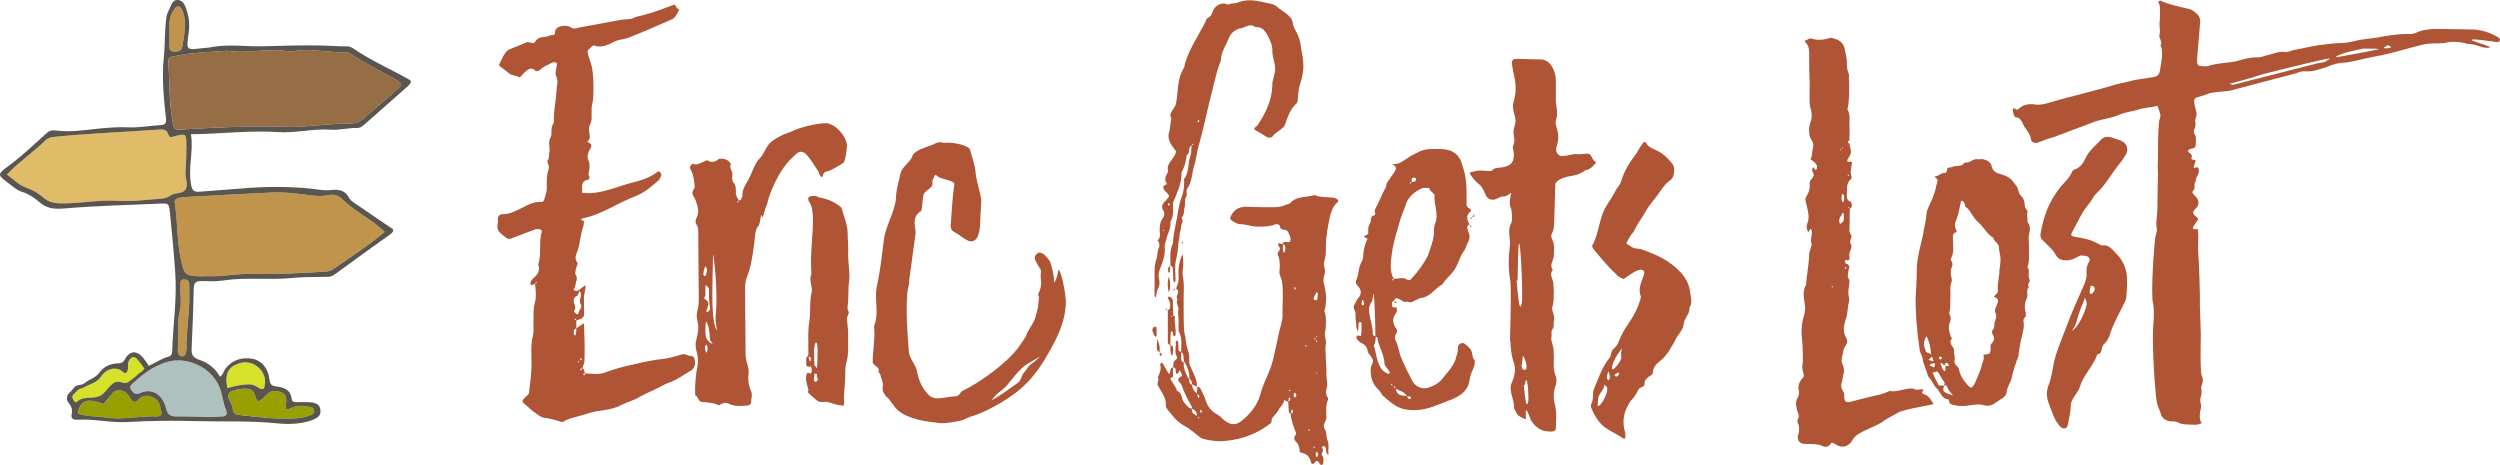
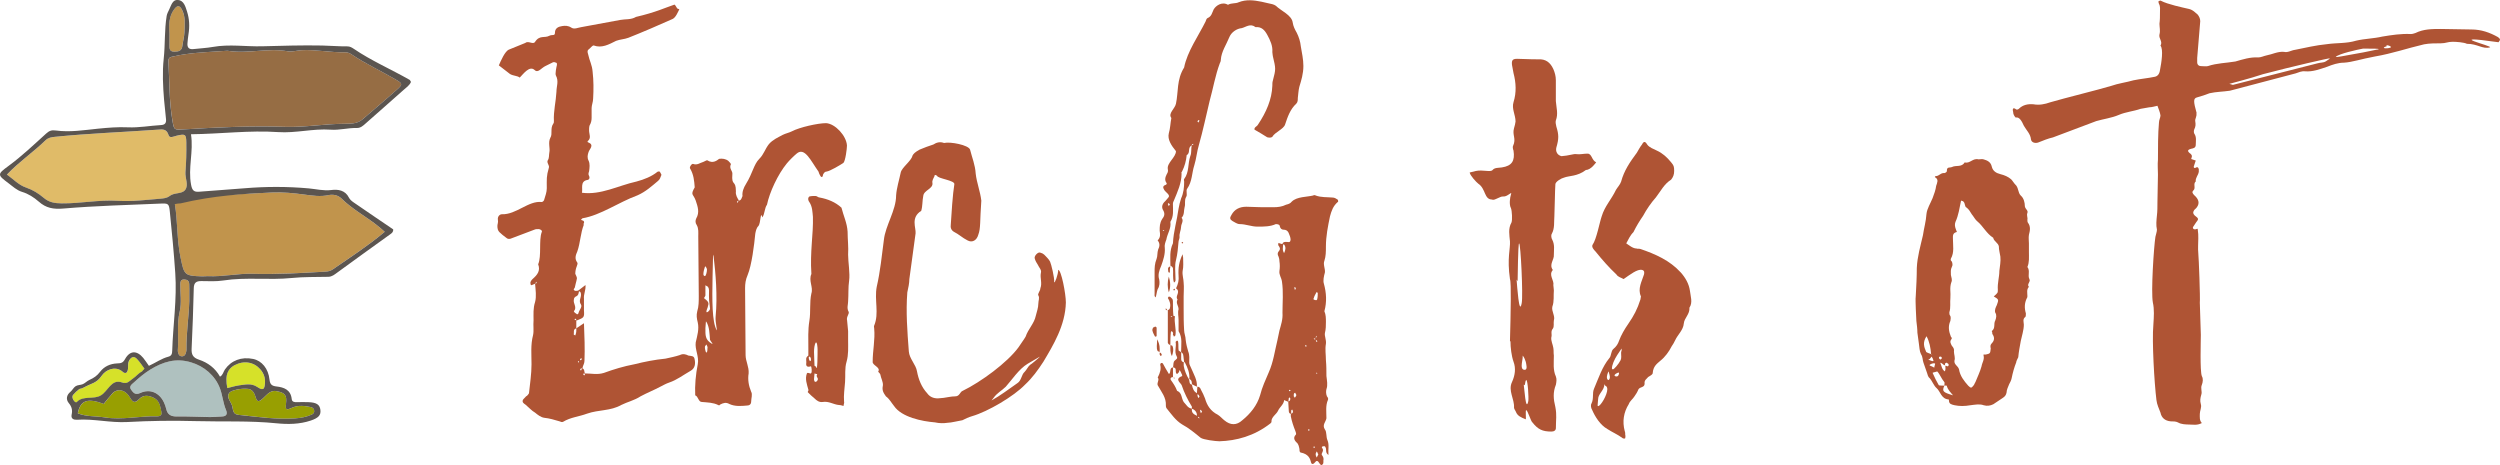
<svg xmlns="http://www.w3.org/2000/svg" version="1.1" id="Layer_1" width="591.14px" height="110px" x="0px" y="0px" viewBox="0 0 591.14 110">
  <style type="text/css">
	.st0{fill:#D6E129;}
	.st1{fill:#C1944C;}
	.st2{fill:#AFC1BF;}
	.st3{fill:#966D44;}
	.st4{fill:#E0BB68;}
	.st5{fill:#989F01;}
	.st6{fill:#5B5550;}
	.st7{fill:#AF5434;}
</style>
  <g id="signpost">
    <path id="XMLID_32764_" class="st0" d="M56.59,91.11c1.4-0.18,2.82-0.54,4.16,0.35c1.39,0.91,1.78,0.72,1.9-0.85   c0.07-0.91-0.08-1.76-0.59-2.58c-1.26-2.03-3.54-2.86-5.83-2.02c-2.37,0.87-3.13,2.58-2.49,5.76   C54.69,91.54,55.63,91.24,56.59,91.11z" />
    <path id="XMLID_32763_" class="st1" d="M42.37,46.77c-0.75,0.19-1.2,0.46-1.03,1.49c0.68,4.18,0.47,8.44,1.34,12.62   c0.87,4.16,0.89,4.33,5.09,4.47c0.45,0.01,0.9-0.08,1.35-0.05c3.53,0.18,7-0.66,10.53-0.56c5.78,0.16,11.54-0.18,17.31-0.51   c0.67-0.04,1.23-0.19,1.76-0.56c4.07-2.82,8.23-5.5,12.24-8.86c-0.53-0.47-0.86-0.77-1.21-1.05c-2.91-2.42-6.33-4.16-9.05-6.85   c-0.77-0.76-1.94-1.01-3.06-0.77c-1.9,0.41-3.76,0.12-5.65-0.13c-2.57-0.35-5.17-0.61-7.77-0.49c-6.84,0.32-13.68,0.71-20.52,1.08   C43.26,46.63,42.8,46.66,42.37,46.77z" />
    <path id="XMLID_32762_" class="st1" d="M40.06,10.57c0,0.83-0.06,1.66,1.16,1.65c0.99,0,1.77-0.18,1.9-1.38   c0.12-1.06,0.43-2.11,0.48-3.17c0.07-1.78,0.31-3.6-0.53-5.28c-0.58-1.18-1.14-1.2-1.91-0.16c-1.26,1.71-1.25,3.67-1.11,5.76   C40.06,8.78,40.06,9.67,40.06,10.57z" />
    <path id="XMLID_32761_" class="st1" d="M42.25,83.79c0.29,0.6,1.21,0.64,1.53,0.05c0.2-0.38,0.32-0.85,0.31-1.28   c-0.07-3.79,0.55-7.54,0.67-11.32c0-0.99,0-1.98,0-2.97c0-0.36-0.01-0.72-0.02-1.08c-0.02-0.79-0.48-1.1-1.22-1.11   c-0.76-0.01-0.87,0.56-0.88,1.09c-0.04,2.16,0.35,4.41-0.14,6.46c-0.73,3.06-0.21,6.09-0.45,9.12   C42.02,83.09,42.11,83.48,42.25,83.79z" />
    <path id="XMLID_32760_" class="st2" d="M35.5,87.4c-1.32,0.81-2.64,1.92-3.79,2.98c-0.5,0.46-1.31,0.93-0.7,1.77   c0.5,0.7,0.94,1.33,2.18,0.76c2.29-1.06,4.5-0.05,5.56,2.21c0.23,0.49,0.42,1.01,0.54,1.53c0.31,1.39,1.13,1.84,2.54,1.82   c2.62-0.05,5.23,0.11,7.85,0.14c0.9,0.01,1.8-0.11,2.71-0.13c1.13-0.02,1.48-0.56,1.05-1.56c-0.71-1.65-0.83-3.52-1.43-5.1   c-1.16-3.04-3.77-5.25-6.86-6.17C41.59,84.6,38.59,85.5,35.5,87.4z" />
    <path id="XMLID_32759_" class="st3" d="M43.31,30.6c8-0.48,16.01-0.88,24.03-0.61c4.69,0.16,9.32-0.7,14-0.72   c1.43-0.01,3.1,0.07,4.39-1.05c2.73-2.37,5.5-4.67,8.19-7.08c1.35-1.21,1.29-1.38-0.28-2.3c-3.5-2.06-7.2-3.75-10.57-6.02   c-0.46-0.31-0.98-0.48-1.53-0.46c-3.43,0.08-6.82-0.68-10.25-0.49c-1.08,0.06-2.2,0.44-3.23,0.26c-4.76-0.86-9.53,0.68-14.27-0.13   c-0.63,0.04-1.25,0.08-1.88,0.12c-3.6,0.24-7.2,0.38-10.74,1.19c-0.72,0.17-1.4,0.17-1.34,1.25c0.27,4.68,0.15,9.38,0.96,14.03   C41.16,30.73,41.19,30.72,43.31,30.6z" />
    <path id="XMLID_32758_" class="st4" d="M10.35,46.8c1.28,1.09,2.64,1.28,4.24,1.3c4.43,0.05,8.81-0.89,13.25-0.61   c3.34,0.21,6.67-0.21,10-0.49c0.82-0.07,1.61-0.13,2.3-0.66c1.09-0.85,2.87-0.4,3.64-1.42c0.89-1.18-0.05-2.78,0.07-4.22   c0.2-2.31,0.24-4.64,0.21-6.96c-0.03-2.02-0.25-2.12-2.29-1.64c-0.68,0.16-1.65,0.7-1.91-0.15c-0.45-1.5-1.44-1.36-2.53-1.28   c-8.1,0.57-16.22,0.87-24.31,1.69c-0.85,0.09-1.61,0.18-2.22,0.79c-2.9,2.83-6.29,5.1-9.15,8.15c1.52,1.1,2.76,2.47,4.52,3.07   C7.73,44.89,9.12,45.75,10.35,46.8z" />
    <path id="XMLID_32757_" class="st0" d="M28.87,90.44c1.29,0.47,1.79-0.4,2.56-0.91c0.76-0.5,1.34-1.3,2.17-1.69   c0.17-0.24,0.36-0.45,0.58-0.64c-0.57-0.8-1.12-1.63-1.79-2.33c-0.72-0.75-1.4-0.47-1.88,0.48c-0.45,0.9,0.09,2-0.59,2.79   c-0.6,0.22-0.84-0.23-1.2-0.47c-1.62-1.09-3.7-0.24-4.69,1.23c-1.16,1.72-2.45,1.76-4.15,2.71c-0.33,0.18-0.67,0.31-1.02,0.35   c-0.07,0.04-0.15,0.09-0.21,0.14c-0.49,0.38-0.96,0.8-1.34,1.28c-0.31,0.38-0.14,0.87,0.1,1.25c0.18,0.3,0.56,0.7,0.85,0.41   c1.49-1.53,3.88-0.51,5.6-1.49C25.57,92.54,26.37,89.53,28.87,90.44z" />
    <path id="XMLID_32756_" class="st5" d="M36.37,94.06c-1.27-0.63-2.47-0.73-3.47,0.32c-1.06,1.12-1.56,0.65-2.18-0.43   c-0.87-1.51-2.55-2.3-3.97-1.09c-0.21,0.18-2.24,2.62-2.19,2.65c-3.89-1.47-5.54-0.84-6.15,2.22c2.05,0.84,4.26,0.63,6.39,0.97   c4.12,0.67,8.26-0.38,12.41-0.25c0.56,0.02,1.17-0.29,1-0.97C37.89,96.2,37.84,94.78,36.37,94.06z" />
    <path id="XMLID_32755_" class="st5" d="M60.37,93.66c-0.18-0.61-0.5-1.21-1.06-1.51c-0.38-0.2-0.82-0.24-1.26-0.24   c-0.96-0.01-1.92,0.14-2.84,0.42c-0.42,0.13-0.85,0.31-1.08,0.69c-0.27,0.44-0.16,1.01,0.05,1.48c0.22,0.47,0.53,0.89,0.69,1.38   c0.21,0.67,0.16,1.5,0.71,1.93c0.29,0.22,0.67,0.27,1.03,0.31c4.37,0.46,8.77,1.1,13.18,0.81c1.36-0.09,2.67-0.34,3.91-0.89   c0.34-0.15,0.61-0.43,0.61-0.82c0.01-0.52-0.32-0.87-0.79-0.96c-1.51-0.31-2.99-0.51-4.5,0.17c-1.4,0.63-1.55,0.47-1.38-0.97   c0.23-2-0.21-2.55-2.09-2.95c-1.61-0.34-2.29,0.69-3.32,1.66C61.07,95.24,60.77,95.05,60.37,93.66z" />
-     <path id="XMLID_32743_" class="st6" d="M2.03,43.34c1,0.75,1.93,1.65,3.18,2.03c1.5,0.45,2.81,1.3,3.95,2.3   c1.73,1.54,3.46,1.84,5.83,1.64c7.63-0.65,15.31-0.84,22.96-1.17c1.85-0.08,2.01,0.01,2.2,1.85c0.49,4.85,0.96,9.7,1.29,14.56   c0.43,6.14-0.53,12.24-0.72,18.36c-0.02,0.72-0.14,1.23-0.9,1.43c-1.64,0.43-3.03,1.45-4.61,2.16c-0.51-0.71-0.89-1.32-1.35-1.88   c-1.5-1.8-3.15-1.78-4.3,0.3c-0.53,0.96-1.04,0.97-1.88,1.01c-1.6,0.07-3.03,0.7-4,1.97c-0.74,0.97-1.48,1.46-2.56,1.95   c-0.56,0.25-0.98,0.74-1.53,0.98c-0.55,0.24-1.19,0.16-1.71,0.49c-0.49,0.31-0.78,0.97-1.24,1.34c-0.88,0.71-1.12,1.76-0.38,2.65   c0.71,0.85,0.91,1.67,0.68,2.71c-0.23,1.06,0.57,1.28,1.3,1.23c3.97-0.26,7.87,0.76,11.85,0.54c5.38-0.3,10.78-0.37,16.18-0.22   c6.38,0.18,12.76-0.13,19.13,0.52c2.68,0.27,5.43,0.24,8.06-0.64c1.87-0.63,2.45-1.28,2.3-2.53c-0.16-1.26-0.92-1.76-2.84-1.83   c-0.9-0.03-1.81-0.03-2.71,0c-0.59,0.02-1.16-0.04-1.23-0.73c-0.23-2.2-1.82-2.78-3.6-2.98c-1.08-0.12-1.53-0.47-1.65-1.61   c-0.27-2.62-1.83-4.48-3.88-4.9c-2.76-0.57-5.19,0.36-6.67,2.5c-0.38,0.55-0.46,1.32-1.16,1.69c-1.13-2.04-2.9-3.33-4.98-4.02   c-1.41-0.47-1.79-1.21-1.73-2.56c0.22-4.78,0.4-9.56,0.51-14.34c0.03-1.34,0.62-1.7,1.83-1.68c1.72,0.02,3.46,0.12,5.14-0.14   c5.38-0.84,10.81-0.04,16.21-0.59c2.86-0.29,5.75-0.21,8.63-0.28c0.88-0.02,1.47-0.53,2.14-1.02c4.15-3.04,8.34-6.04,12.52-9.05   c0.37-0.27,0.74-0.53,0.68-1.15c-3.08-2.09-6.22-4.21-9.33-6.36c-0.44-0.3-0.9-0.68-1.13-1.14c-0.9-1.79-2.6-2-4.17-1.8   c-1.85,0.23-3.58-0.23-5.35-0.39c-5.05-0.45-10.08-0.45-15.13-0.03c-3.6,0.3-7.2,0.53-10.8,0.82c-1.23,0.1-1.63-0.36-1.87-1.62   c-0.77-3.99,0.62-7.88-0.03-11.97c7.11-0.08,13.84-0.97,20.6-0.51c4.18,0.29,8.28-0.87,12.43-0.57c2.1,0.15,4.12-0.45,6.2-0.4   c0.88,0.02,1.48-0.54,2.1-1.1c2.96-2.64,5.97-5.23,8.92-7.88c0.64-0.58,1.43-1.08,1.77-1.91c-0.14-0.21-0.2-0.42-0.33-0.5   c-4.38-2.5-9.03-4.5-13.22-7.35c-0.46-0.31-0.92-0.56-1.49-0.56c-1.98,0.02-3.96-0.16-5.93-0.2c-4.74-0.1-9.49,0.06-14.24,0.18   c-3.87,0.1-7.75-0.54-11.62,0.15c-1.51,0.27-3.05,0.33-4.58,0.51c-1.05,0.12-1.53-0.32-1.44-1.37c0.06-0.72,0.13-1.44,0.24-2.15   c0.3-1.81,0.22-3.6-0.34-5.35c-0.38-1.2-0.77-2.66-2.2-2.75c-1.24-0.08-1.56,1.32-2.03,2.28c-0.23,0.48-0.5,0.98-0.59,1.5   c-0.55,3.36-0.33,6.77-0.7,10.16c-0.34,3.12-0.18,6.47,0.09,9.71c0.13,1.53,0.32,3.05,0.46,4.57c0.08,0.87-0.24,1.32-1.2,1.37   c-2.61,0.15-5.19,0.65-7.83,0.53c-2.34-0.11-4.69,0.09-7.03,0.32c-3.32,0.34-6.66,0.89-9.98,0.43c-1.08-0.15-1.59,0.09-2.32,0.74   C8,34.22,5.19,36.9,2.05,39.21C-0.7,41.23-0.66,41.32,2.03,43.34z M17.39,94.62c-0.24-0.39-0.41-0.87-0.1-1.25   c0.39-0.48,0.86-0.9,1.34-1.28c0.07-0.05,0.14-0.1,0.21-0.14c0.35-0.04,0.69-0.16,1.02-0.35c1.7-0.95,2.99-0.99,4.15-2.71   c0.99-1.47,3.07-2.32,4.69-1.23c0.36,0.24,0.61,0.69,1.2,0.47c0.69-0.79,0.14-1.89,0.59-2.79c0.48-0.94,1.16-1.23,1.88-0.48   c0.67,0.7,1.22,1.53,1.79,2.33c-0.21,0.19-0.41,0.4-0.58,0.64c-0.83,0.39-1.4,1.19-2.17,1.69c-0.77,0.51-1.27,1.38-2.56,0.91   c-2.51-0.92-3.3,2.1-5.04,3.09c-1.72,0.99-4.11-0.03-5.6,1.49C17.96,95.32,17.58,94.92,17.39,94.62z M37.19,98.45   c-4.14-0.14-8.28,0.92-12.41,0.25c-2.13-0.35-4.34-0.13-6.39-0.97c0.61-3.06,2.25-3.69,6.15-2.22c-0.05-0.03,1.98-2.47,2.19-2.65   c1.42-1.21,3.1-0.42,3.97,1.09c0.62,1.08,1.12,1.55,2.18,0.43c1-1.05,2.2-0.95,3.47-0.32c1.47,0.73,1.52,2.14,1.83,3.42   C38.36,98.16,37.75,98.47,37.19,98.45z M65.54,92.51c1.88,0.4,2.33,0.96,2.09,2.95c-0.17,1.43-0.02,1.6,1.38,0.97   c1.51-0.68,3-0.48,4.5-0.17c0.46,0.09,0.79,0.44,0.79,0.96c0,0.4-0.27,0.67-0.61,0.82c-1.25,0.55-2.55,0.8-3.91,0.89   c-4.4,0.29-8.81-0.34-13.18-0.81c-0.36-0.04-0.74-0.08-1.03-0.31c-0.55-0.43-0.5-1.26-0.71-1.93c-0.16-0.49-0.47-0.91-0.69-1.38   c-0.22-0.47-0.32-1.04-0.05-1.48c0.23-0.37,0.67-0.56,1.08-0.69c0.92-0.29,1.88-0.43,2.84-0.42c0.43,0,0.88,0.04,1.26,0.24   c0.56,0.3,0.88,0.9,1.06,1.51c0.41,1.38,0.7,1.57,1.85,0.5C63.26,93.2,63.94,92.16,65.54,92.51z M56.24,86.01   c2.28-0.84,4.57-0.01,5.83,2.02c0.51,0.82,0.65,1.67,0.59,2.58c-0.11,1.57-0.51,1.77-1.9,0.85c-1.34-0.88-2.77-0.53-4.16-0.35   c-0.96,0.13-1.9,0.43-2.85,0.66C53.11,88.59,53.87,86.87,56.24,86.01z M52.01,91.83c0.6,1.59,0.73,3.45,1.43,5.1   c0.43,1,0.08,1.54-1.05,1.56c-0.9,0.02-1.81,0.14-2.71,0.13c-2.62-0.03-5.24-0.19-7.85-0.14c-1.41,0.02-2.23-0.43-2.54-1.82   c-0.12-0.52-0.31-1.04-0.54-1.53c-1.06-2.26-3.27-3.27-5.56-2.21c-1.24,0.57-1.68-0.07-2.18-0.76c-0.61-0.84,0.2-1.31,0.7-1.77   c1.15-1.06,2.46-2.16,3.79-2.98c3.1-1.9,6.09-2.8,9.66-1.74C48.25,86.58,50.86,88.79,52.01,91.83z M42.5,73.63   c0.49-2.05,0.1-4.3,0.14-6.46c0.01-0.54,0.12-1.1,0.88-1.09c0.74,0.01,1.2,0.32,1.22,1.11c0.01,0.36,0.02,0.72,0.02,1.08   c0,0.99,0,1.98,0,2.97c-0.12,3.78-0.73,7.53-0.67,11.32c0.01,0.43-0.11,0.9-0.31,1.28c-0.32,0.59-1.24,0.55-1.53-0.05   c-0.15-0.31-0.23-0.7-0.2-1.04C42.29,79.72,41.77,76.69,42.5,73.63z M64.23,45.52c2.6-0.12,5.19,0.14,7.77,0.49   c1.89,0.25,3.75,0.54,5.65,0.13c1.12-0.24,2.28,0.01,3.06,0.77c2.72,2.69,6.14,4.43,9.05,6.85c0.34,0.28,0.67,0.58,1.21,1.05   c-4,3.36-8.17,6.05-12.24,8.86c-0.53,0.37-1.09,0.52-1.76,0.56c-5.76,0.34-11.53,0.68-17.31,0.51c-3.53-0.1-7,0.74-10.53,0.56   c-0.45-0.02-0.9,0.07-1.35,0.05c-4.21-0.14-4.22-0.3-5.09-4.47c-0.88-4.18-0.66-8.45-1.34-12.62c-0.17-1.03,0.28-1.3,1.03-1.49   c0.43-0.11,0.89-0.15,1.34-0.17C50.55,46.23,57.39,45.84,64.23,45.52z M41.17,2.23c0.76-1.04,1.32-1.02,1.91,0.16   c0.83,1.68,0.59,3.51,0.53,5.28c-0.04,1.06-0.36,2.11-0.48,3.17c-0.14,1.2-0.92,1.37-1.9,1.38c-1.22,0.01-1.17-0.83-1.16-1.65   c0-0.9,0-1.79,0-2.58C39.92,5.9,39.91,3.94,41.17,2.23z M41.16,13.31c3.54-0.81,7.14-0.94,10.74-1.19   c0.63-0.04,1.25-0.08,1.88-0.12c4.74,0.8,9.51-0.73,14.27,0.13c1.03,0.18,2.15-0.2,3.23-0.26c3.43-0.19,6.82,0.57,10.25,0.49   c0.56-0.01,1.07,0.15,1.53,0.46c3.37,2.27,7.08,3.97,10.57,6.02c1.57,0.92,1.62,1.1,0.28,2.3c-2.69,2.41-5.46,4.72-8.19,7.08   c-1.28,1.11-2.96,1.04-4.39,1.05c-4.68,0.02-9.31,0.88-14,0.72c-8.02-0.28-16.03,0.13-24.03,0.61c-2.12,0.13-2.15,0.13-2.52-2.01   c-0.81-4.64-0.69-9.35-0.96-14.03C39.76,13.47,40.44,13.47,41.16,13.31z M10.8,33.14c0.62-0.6,1.38-0.7,2.22-0.79   c8.09-0.82,16.21-1.11,24.31-1.69c1.09-0.08,2.08-0.22,2.53,1.28c0.25,0.85,1.23,0.31,1.91,0.15c2.04-0.48,2.26-0.38,2.29,1.64   c0.03,2.32-0.02,4.65-0.21,6.96c-0.12,1.44,0.82,3.04-0.07,4.22c-0.77,1.02-2.55,0.57-3.64,1.42c-0.68,0.53-1.47,0.59-2.3,0.66   c-3.33,0.28-6.66,0.7-10,0.49c-4.45-0.28-8.82,0.66-13.25,0.61c-1.6-0.02-2.96-0.21-4.24-1.3c-1.23-1.05-2.62-1.91-4.19-2.44   c-1.75-0.6-2.99-1.97-4.52-3.07C4.51,38.24,7.9,35.97,10.8,33.14z" />
+     <path id="XMLID_32743_" class="st6" d="M2.03,43.34c1,0.75,1.93,1.65,3.18,2.03c1.5,0.45,2.81,1.3,3.95,2.3   c1.73,1.54,3.46,1.84,5.83,1.64c7.63-0.65,15.31-0.84,22.96-1.17c1.85-0.08,2.01,0.01,2.2,1.85c0.49,4.85,0.96,9.7,1.29,14.56   c0.43,6.14-0.53,12.24-0.72,18.36c-0.02,0.72-0.14,1.23-0.9,1.43c-1.64,0.43-3.03,1.45-4.61,2.16c-0.51-0.71-0.89-1.32-1.35-1.88   c-1.5-1.8-3.15-1.78-4.3,0.3c-0.53,0.96-1.04,0.97-1.88,1.01c-1.6,0.07-3.03,0.7-4,1.97c-0.74,0.97-1.48,1.46-2.56,1.95   c-0.56,0.25-0.98,0.74-1.53,0.98c-0.55,0.24-1.19,0.16-1.71,0.49c-0.49,0.31-0.78,0.97-1.24,1.34c-0.88,0.71-1.12,1.76-0.38,2.65   c0.71,0.85,0.91,1.67,0.68,2.71c-0.23,1.06,0.57,1.28,1.3,1.23c3.97-0.26,7.87,0.76,11.85,0.54c5.38-0.3,10.78-0.37,16.18-0.22   c6.38,0.18,12.76-0.13,19.13,0.52c2.68,0.27,5.43,0.24,8.06-0.64c1.87-0.63,2.45-1.28,2.3-2.53c-0.16-1.26-0.92-1.76-2.84-1.83   c-0.9-0.03-1.81-0.03-2.71,0c-0.59,0.02-1.16-0.04-1.23-0.73c-0.23-2.2-1.82-2.78-3.6-2.98c-1.08-0.12-1.53-0.47-1.65-1.61   c-0.27-2.62-1.83-4.48-3.88-4.9c-2.76-0.57-5.19,0.36-6.67,2.5c-0.38,0.55-0.46,1.32-1.16,1.69c-1.13-2.04-2.9-3.33-4.98-4.02   c-1.41-0.47-1.79-1.21-1.73-2.56c0.22-4.78,0.4-9.56,0.51-14.34c0.03-1.34,0.62-1.7,1.83-1.68c1.72,0.02,3.46,0.12,5.14-0.14   c5.38-0.84,10.81-0.04,16.21-0.59c2.86-0.29,5.75-0.21,8.63-0.28c0.88-0.02,1.47-0.53,2.14-1.02c4.15-3.04,8.34-6.04,12.52-9.05   c0.37-0.27,0.74-0.53,0.68-1.15c-3.08-2.09-6.22-4.21-9.33-6.36c-0.44-0.3-0.9-0.68-1.13-1.14c-0.9-1.79-2.6-2-4.17-1.8   c-1.85,0.23-3.58-0.23-5.35-0.39c-5.05-0.45-10.08-0.45-15.13-0.03c-3.6,0.3-7.2,0.53-10.8,0.82c-1.23,0.1-1.63-0.36-1.87-1.62   c-0.77-3.99,0.62-7.88-0.03-11.97c7.11-0.08,13.84-0.97,20.6-0.51c4.18,0.29,8.28-0.87,12.43-0.57c2.1,0.15,4.12-0.45,6.2-0.4   c0.88,0.02,1.48-0.54,2.1-1.1c2.96-2.64,5.97-5.23,8.92-7.88c0.64-0.58,1.43-1.08,1.77-1.91c-0.14-0.21-0.2-0.42-0.33-0.5   c-4.38-2.5-9.03-4.5-13.22-7.35c-0.46-0.31-0.92-0.56-1.49-0.56c-1.98,0.02-3.96-0.16-5.93-0.2c-4.74-0.1-9.49,0.06-14.24,0.18   c-3.87,0.1-7.75-0.54-11.62,0.15c-1.51,0.27-3.05,0.33-4.58,0.51c-1.05,0.12-1.53-0.32-1.44-1.37c0.06-0.72,0.13-1.44,0.24-2.15   c0.3-1.81,0.22-3.6-0.34-5.35c-0.38-1.2-0.77-2.66-2.2-2.75c-1.24-0.08-1.56,1.32-2.03,2.28c-0.23,0.48-0.5,0.98-0.59,1.5   c-0.55,3.36-0.33,6.77-0.7,10.16c-0.34,3.12-0.18,6.47,0.09,9.71c0.13,1.53,0.32,3.05,0.46,4.57c0.08,0.87-0.24,1.32-1.2,1.37   c-2.61,0.15-5.19,0.65-7.83,0.53c-2.34-0.11-4.69,0.09-7.03,0.32c-3.32,0.34-6.66,0.89-9.98,0.43c-1.08-0.15-1.59,0.09-2.32,0.74   C8,34.22,5.19,36.9,2.05,39.21C-0.7,41.23-0.66,41.32,2.03,43.34z M17.39,94.62c-0.24-0.39-0.41-0.87-0.1-1.25   c0.39-0.48,0.86-0.9,1.34-1.28c0.07-0.05,0.14-0.1,0.21-0.14c0.35-0.04,0.69-0.16,1.02-0.35c1.7-0.95,2.99-0.99,4.15-2.71   c0.99-1.47,3.07-2.32,4.69-1.23c0.36,0.24,0.61,0.69,1.2,0.47c0.69-0.79,0.14-1.89,0.59-2.79c0.48-0.94,1.16-1.23,1.88-0.48   c0.67,0.7,1.22,1.53,1.79,2.33c-0.21,0.19-0.41,0.4-0.58,0.64c-0.83,0.39-1.4,1.19-2.17,1.69c-0.77,0.51-1.27,1.38-2.56,0.91   c-2.51-0.92-3.3,2.1-5.04,3.09c-1.72,0.99-4.11-0.03-5.6,1.49C17.96,95.32,17.58,94.92,17.39,94.62z M37.19,98.45   c-4.14-0.14-8.28,0.92-12.41,0.25c-2.13-0.35-4.34-0.13-6.39-0.97c0.61-3.06,2.25-3.69,6.15-2.22c-0.05-0.03,1.98-2.47,2.19-2.65   c1.42-1.21,3.1-0.42,3.97,1.09c0.62,1.08,1.12,1.55,2.18,0.43c1-1.05,2.2-0.95,3.47-0.32c1.47,0.73,1.52,2.14,1.83,3.42   C38.36,98.16,37.75,98.47,37.19,98.45z M65.54,92.51c1.88,0.4,2.33,0.96,2.09,2.95c-0.17,1.43-0.02,1.6,1.38,0.97   c1.51-0.68,3-0.48,4.5-0.17c0.46,0.09,0.79,0.44,0.79,0.96c0,0.4-0.27,0.67-0.61,0.82c-1.25,0.55-2.55,0.8-3.91,0.89   c-4.4,0.29-8.81-0.34-13.18-0.81c-0.36-0.04-0.74-0.08-1.03-0.31c-0.55-0.43-0.5-1.26-0.71-1.93c-0.16-0.49-0.47-0.91-0.69-1.38   c-0.22-0.47-0.32-1.04-0.05-1.48c0.23-0.37,0.67-0.56,1.08-0.69c0.92-0.29,1.88-0.43,2.84-0.42c0.43,0,0.88,0.04,1.26,0.24   c0.56,0.3,0.88,0.9,1.06,1.51c0.41,1.38,0.7,1.57,1.85,0.5C63.26,93.2,63.94,92.16,65.54,92.51z M56.24,86.01   c2.28-0.84,4.57-0.01,5.83,2.02c0.51,0.82,0.65,1.67,0.59,2.58c-0.11,1.57-0.51,1.77-1.9,0.85c-1.34-0.88-2.77-0.53-4.16-0.35   c-0.96,0.13-1.9,0.43-2.85,0.66C53.11,88.59,53.87,86.87,56.24,86.01z M52.01,91.83c0.6,1.59,0.73,3.45,1.43,5.1   c0.43,1,0.08,1.54-1.05,1.56c-0.9,0.02-1.81,0.14-2.71,0.13c-2.62-0.03-5.24-0.19-7.85-0.14c-1.41,0.02-2.23-0.43-2.54-1.82   c-0.12-0.52-0.31-1.04-0.54-1.53c-1.06-2.26-3.27-3.27-5.56-2.21c-1.24,0.57-1.68-0.07-2.18-0.76c-0.61-0.84,0.2-1.31,0.7-1.77   c1.15-1.06,2.46-2.16,3.79-2.98c3.1-1.9,6.09-2.8,9.66-1.74C48.25,86.58,50.86,88.79,52.01,91.83z M42.5,73.63   c0.49-2.05,0.1-4.3,0.14-6.46c0.01-0.54,0.12-1.1,0.88-1.09c0.74,0.01,1.2,0.32,1.22,1.11c0.01,0.36,0.02,0.72,0.02,1.08   c0,0.99,0,1.98,0,2.97c-0.12,3.78-0.73,7.53-0.67,11.32c0.01,0.43-0.11,0.9-0.31,1.28c-0.32,0.59-1.24,0.55-1.53-0.05   c-0.15-0.31-0.23-0.7-0.2-1.04C42.29,79.72,41.77,76.69,42.5,73.63z M64.23,45.52c2.6-0.12,5.19,0.14,7.77,0.49   c1.89,0.25,3.75,0.54,5.65,0.13c1.12-0.24,2.28,0.01,3.06,0.77c2.72,2.69,6.14,4.43,9.05,6.85c0.34,0.28,0.67,0.58,1.21,1.05   c-4,3.36-8.17,6.05-12.24,8.86c-0.53,0.37-1.09,0.52-1.76,0.56c-5.76,0.34-11.53,0.68-17.31,0.51c-3.53-0.1-7,0.74-10.53,0.56   c-0.45-0.02-0.9,0.07-1.35,0.05c-4.21-0.14-4.22-0.3-5.09-4.47c-0.88-4.18-0.66-8.45-1.34-12.62c0.43-0.11,0.89-0.15,1.34-0.17C50.55,46.23,57.39,45.84,64.23,45.52z M41.17,2.23c0.76-1.04,1.32-1.02,1.91,0.16   c0.83,1.68,0.59,3.51,0.53,5.28c-0.04,1.06-0.36,2.11-0.48,3.17c-0.14,1.2-0.92,1.37-1.9,1.38c-1.22,0.01-1.17-0.83-1.16-1.65   c0-0.9,0-1.79,0-2.58C39.92,5.9,39.91,3.94,41.17,2.23z M41.16,13.31c3.54-0.81,7.14-0.94,10.74-1.19   c0.63-0.04,1.25-0.08,1.88-0.12c4.74,0.8,9.51-0.73,14.27,0.13c1.03,0.18,2.15-0.2,3.23-0.26c3.43-0.19,6.82,0.57,10.25,0.49   c0.56-0.01,1.07,0.15,1.53,0.46c3.37,2.27,7.08,3.97,10.57,6.02c1.57,0.92,1.62,1.1,0.28,2.3c-2.69,2.41-5.46,4.72-8.19,7.08   c-1.28,1.11-2.96,1.04-4.39,1.05c-4.68,0.02-9.31,0.88-14,0.72c-8.02-0.28-16.03,0.13-24.03,0.61c-2.12,0.13-2.15,0.13-2.52-2.01   c-0.81-4.64-0.69-9.35-0.96-14.03C39.76,13.47,40.44,13.47,41.16,13.31z M10.8,33.14c0.62-0.6,1.38-0.7,2.22-0.79   c8.09-0.82,16.21-1.11,24.31-1.69c1.09-0.08,2.08-0.22,2.53,1.28c0.25,0.85,1.23,0.31,1.91,0.15c2.04-0.48,2.26-0.38,2.29,1.64   c0.03,2.32-0.02,4.65-0.21,6.96c-0.12,1.44,0.82,3.04-0.07,4.22c-0.77,1.02-2.55,0.57-3.64,1.42c-0.68,0.53-1.47,0.59-2.3,0.66   c-3.33,0.28-6.66,0.7-10,0.49c-4.45-0.28-8.82,0.66-13.25,0.61c-1.6-0.02-2.96-0.21-4.24-1.3c-1.23-1.05-2.62-1.91-4.19-2.44   c-1.75-0.6-2.99-1.97-4.52-3.07C4.51,38.24,7.9,35.97,10.8,33.14z" />
  </g>
  <g>
    <path class="st7" d="M132.32,99.63c-1.21-0.36-2.41-0.72-3.62-0.84c-0.84-0.12-1.57-0.72-2.17-1.21c-0.84-0.48-1.45-1.21-2.17-1.81   c-0.48-0.36-0.96-0.6-0.72-1.21c0.12-0.24,0.6-0.6,0.84-0.96v0.12c0.24-0.24,0.48-0.48,0.6-0.72c0.24-2.29,0.6-4.58,0.6-6.87   c0-2.29-0.24-4.58,0.36-6.87c0.24-1.08,0-2.29,0.12-3.5c0-1.45-0.12-2.89,0.36-4.34c0.36-1.33,0.12-2.89,0-4.34   c0.12-0.12,0.6,0,0.24-0.48c0,0.12-0.12,0.36-0.24,0.48l-0.84,0.36c-0.12,0-0.24-0.12-0.24-0.36c-0.12-0.48,0.24-0.84,0.48-1.09   c1.09-0.96,1.93-1.93,1.33-3.5c0.84-1.93,0.12-5.67,0.84-7.6c0.24-0.36-0.36-0.72-0.72-0.72s-0.72,0-0.96,0.12l-5.42,2.05   c-0.48,0.24-0.96,0.24-1.45-0.24c-0.48-0.36-0.96-0.72-1.45-1.21c-0.36-0.36-0.48-0.84-0.48-1.45c0-0.48,0.24-0.84,0.12-1.45   c-0.12-0.72,0.36-1.33,0.96-1.33c3.38,0.12,6.27-3.26,9.4-2.89c0.24,0,0.6-0.36,0.6-0.6c0.24-0.84,0.6-1.69,0.6-2.65   c0-2.17-0.12-2.77,0.48-4.82c0.24-0.6-0.6-1.21-0.24-1.81c0.36-0.48,0.24-1.21,0.36-1.81c0.24-1.09-0.36-2.29,0.24-3.5   c0.6-0.96-0.12-2.17,0.72-3.38c0.12-0.12,0.12-0.36,0.12-0.6c-0.12-2.29,0.48-4.58,0.6-6.87c0-1.33,0.6-2.53-0.12-3.86   c-0.24-0.36,0.12-2.05,0.24-2.53c0-0.12,0-0.48-0.12-0.48c-0.24-0.12-0.6-0.24-0.84-0.12l-1.69,0.84   c-1.08,0.48-1.81,1.81-2.65,0.96c-1.21-1.08-2.65,0.96-3.5,1.81c-0.6-0.48-1.45-0.36-2.29-0.84l-2.65-2.05   c0.48-1.09,1.45-3.38,2.41-3.74l3.86-1.57c0.72-0.6,1.81,0.48,2.29-0.24c1.08-1.69,2.29-0.84,3.38-1.45   c0.72-0.36,1.33,0.12,1.33-0.72c0-1.09,0.84-1.45,1.69-1.57c0.72-0.12,1.45-0.12,2.17,0.36c0.72,0.48,1.57,0,2.41-0.12l9.16-1.69   c1.21-0.24,2.53,0,3.74-0.72c4.7-1.09,6.87-2.17,9.04-2.89c0.24-0.12,0.6,0.96,0.84,0.96c0.12,0,0.24,0.12,0.36,0.12   c-0.36,0.72-0.84,1.93-1.57,2.29c-2.65,1.21-7.72,3.38-10.49,4.46c-0.96,0.36-1.93,0.36-2.89,0.72c-1.69,0.84-3.38,1.81-5.3,1.09   c-0.36,0-0.72,0.6-1.21,0.96c-0.36,0.24-0.24,0.72-0.12,1.08c0.36,1.69,0.96,2.53,1.08,4.22c0.24,2.05,0.24,4.22,0.12,6.27   c0,0.84-0.36,1.57-0.36,2.29v2.29c0,0.6-0.12,1.21-0.48,1.81c-0.12,0.36-0.12,0.84-0.12,1.21c0,0.84,0.6,1.81-0.36,2.53   c0,0,0,0.24,0.12,0.24c1.57,0.6,0.36,1.57,0.12,2.29c-0.24,0.72-0.36,1.33,0,2.05c0.36,0.72,0.24,1.69,0.12,2.53   c-0.12,0.36-0.24,0.72,0,1.09c0.24,0.48,0,0.96-0.48,0.96c-1.69,0.36-0.96,2.05-1.21,3.01c4.46,0.6,8.56-1.69,12.9-2.65   c1.81-0.48,3.62-1.21,4.94-2.29c0.12-0.12,0.6-0.12,0.6,0c0.12,0.24,0.36,0.6,0.36,0.72c-0.24,0.6-0.36,1.09-0.84,1.45   c-1.45,1.21-2.89,2.53-4.82,3.38c-4.58,1.69-8.68,4.7-13.02,5.43l-0.36,0.36l0.6,0.24c0.48,0.48-0.36,0.96,0.12,0.84   c-0.84,2.05-0.84,4.34-1.57,6.39c-0.36,0.84-0.72,1.69,0,2.65c0.12,0.12,0,0.6-0.12,0.84c-0.24,0.6-0.36,1.21-0.36,1.81   c0.12,0.36,0.48,0.84,0.36,1.21c-0.12,0.72-0.36,1.33-0.48,2.05c-0.12,0.24-0.48,0.48,0,0.72c0.24,0.12,0.48,0,0.84,0   c0-0.12,0-0.12,0.12-0.12l1.57-1.21c0.12,1.21-0.48,2.17-0.36,3.25v2.77c0.12,1.69,0,1.69-1.81,2.41v1.81   c-0.84,0.24-0.48,0.96-0.6,1.45c0,0.12,0.24,0.12,0.36,0.24c0.12-0.36,0.24-0.72,0.24-1.09v-0.6l1.81-1.21   c0.12,3.01,0.24,6.03,0.12,8.92c0,0.6-0.36,1.08-0.48,1.69h-0.12c-0.36,0.24-0.6,0.12-0.24,0.6c0.12-0.12,0.24-0.48,0.24-0.6   c0.72,0.24,0.48,0.84,0.72,1.33c-0.24,0-0.72-0.12-0.24,0.36c0.12,0.12,0.24-0.12,0.24-0.36V88.3c1.57,0,2.89,0.36,4.46-0.12   c2.29-0.84,4.7-1.57,7.23-2.05c2.41-0.6,4.82-1.08,7.35-1.33c1.08-0.24,2.29-0.48,3.38-0.84c0.72-0.36,1.33-0.24,2.05,0.12   c0.6,0.12,1.33,0,1.45,0.84c0.24,1.08,0.12,2.17-0.96,2.77c-1.69,0.96-3.25,2.17-5.06,2.77c-0.72,0.24-1.33,0.6-2.05,0.96   c-1.57,0.84-3.13,1.45-4.7,2.29c-1.45,0.96-3.13,1.33-4.58,2.05c-2.53,1.45-5.3,1.08-8.08,2.05c-1.93,0.72-3.86,0.84-5.67,1.93   C132.92,99.87,132.56,99.75,132.32,99.63z M136.78,74.07c0.12-0.72,0.96-1.45,0.6-2.05c-0.6-0.84,0-1.57,0-2.29   c0-0.48-0.12-0.84-0.48-0.84c-0.12,0.6-0.12,0.96-0.72,1.21c-0.24,0.12-0.48,0.36-0.48,0.72c-0.24,0.96,0.84,1.81,0,2.77   c0,0,0,0.12,0.12,0.24c0.12,0.12,0.24,0.24,0.48,0.36C136.42,74.44,136.66,74.32,136.78,74.07z M135.94,75.4l-0.12,0.12   c0.24,0.12,0.36,0.24,0.48,0.24C136.18,75.52,136.3,75.28,135.94,75.4z M136.9,85.41c-0.24,0-0.36,0-0.12,0.36   C136.9,85.65,136.9,85.53,136.9,85.41z M137.51,85.04c0.12-0.36,0-0.36-0.24-0.24c-0.12,0.12-0.12,0.24-0.12,0.36   C137.26,85.17,137.39,85.17,137.51,85.04z" />
    <path class="st7" d="M172.47,95.53c-0.84-0.48-1.45-0.24-2.17,0.12c-0.24,0.24-0.24,0.24-0.48,0.12c-1.21-0.6-2.53-0.6-3.86-0.72   c-0.84,0-0.84-1.33-1.57-1.57v0.12c-0.12-2.53,0.12-5.06,0.6-7.47c0.36-1.81-0.72-3.5-0.48-5.18c0.36-1.57,0.84-3.13,0.48-4.7   c-0.24-0.96-0.36-1.69-0.12-2.65c0.36-1.08,0.36-2.41,0.36-3.62c0-4.7-0.12-9.4-0.12-14.11c0-0.84,0.12-1.81-0.36-2.65   c-0.36-0.48-0.36-1.09-0.12-1.57c0.84-1.45,0.36-2.77-0.12-4.22c-0.6-1.69-1.33-1.21-0.24-3.13c-0.12-1.57-0.24-3.01-1.09-4.46   c-0.24-0.24,0.36-1.21,0.72-1.08c0.96,0.36,1.57-0.24,2.41-0.48c0.36-0.12,0.84-0.48,0.96-0.36c1.33,0.84,2.29,0,2.77-0.36   c0.72-0.12,1.57,0,2.17,0.48c0.24,0.24,0.72,0.72,0.6,0.84c-0.48,0.96,0.48,1.57,0.36,2.29c-0.24,3.01,0.84,1.21,0.84,4.1   c-0.12,0.84,0.36,1.57,0.72,2.17c0.6-0.12,0.6-0.6,0.84-1.08c-0.12-0.96,0.24-1.93,0.84-2.89c1.57-2.53,1.81-4.58,3.13-5.91   c1.09-1.08,1.33-2.29,2.29-3.5c0.96-1.09,2.17-1.57,3.25-2.17c0.72-0.36,1.45-0.48,2.17-0.84c1.81-0.96,6.15-1.93,8.08-1.93   c2.17,0.12,4.82,3.01,4.94,5.3c0,0.72-0.36,3.62-0.84,4.1c-0.72,0.48-3.13,1.93-3.98,2.05c-0.36,0-0.6,0.24-0.84,0.72   c0,0.12-0.12,0.96-0.6,0.36c-0.24-0.36-0.36-0.72-0.48-1.09c-1.81-2.53-3.26-5.91-5.18-4.22c-0.72,0.6-1.69,1.57-2.29,2.29   c-2.17,2.65-4.1,6.87-4.7,9.77c-0.6,0.84-0.48,2.05-1.09,3.01c-0.48-1.81-0.36,1.45-0.96,2.05c-0.48,0.48-0.6,1.21-0.72,1.81   c-0.24,2.53-0.84,7.47-1.81,9.77c-0.48,1.09-0.6,2.05-0.6,3.13c0,5.3,0.12,10.49,0.12,15.79c0,1.45,0.84,2.77,0.72,4.34   c-0.24,1.45,0,2.89,0.6,4.34c0.36,0.6,0,1.57,0,2.29c0,0.72-0.48,0.96-0.96,0.96C175.24,96.02,173.79,96.14,172.47,95.53z    M167.16,63.83v-0.24c-0.12-0.12-0.24-0.48-0.24-0.6l-0.24,0.12c-0.12,0.36-0.36,1.08-0.36,1.69c0,0.24,0.12,0.48,0.36,0.48   C166.92,65.27,167.16,64.31,167.16,63.83z M167.88,72.87c-0.24-1.81-0.24-2.29-0.24-2.89c0-1.33,0.12-1.57-0.24-2.17l-0.6-0.36   v2.41c0,0.24-0.48,0.6-0.24,0.72c0.6,0.48,0.96,0.72,0.96,1.33l-0.12,0.48c0,0.24-0.36,0.96-0.36,1.21c0,0.12,0,0.24,0.12,0.24   C167.4,73.83,168.01,73.23,167.88,72.87z M167.28,82.39c0.12-0.36-0.12-0.6-0.24-0.96l-0.12,0.24c-0.48,0-0.12,1.69,0.12,1.69   C167.16,83.36,167.28,83.12,167.28,82.39z M167.88,80.34c-0.12-1.45-0.12-3.01-0.84-4.22L166.92,76l-0.12,1.57   c0,1.69-0.12,2.77,1.57,3.74C168.73,81.43,168.01,80.7,167.88,80.34z M169.21,74.92c0.48-4.94,0-10.37-0.48-14.35l-0.12-0.36   l-0.12,5.18c-0.12,5.67-0.12,10.73,0.96,12.66C169.69,78.41,169.09,76.12,169.21,74.92z M174.64,47.43   c-0.24,0.12-0.48,0.12-0.24,0.6L174.64,47.43z M198.39,95.77c-1.33-0.12-2.41-0.96-3.86-0.72c-0.84,0.12-1.45-0.36-1.93-0.84   c-0.6-0.48-1.09-0.96-1.57-1.45c-0.12-0.12,0.24-0.48,0.12-0.6c-0.36-1.33-0.84-2.53-0.36-3.86c0.24-0.36,0.72,0.12,0.96,0   c0.36-0.24,0.12-1.69,0-1.69c-1.09,0.36-1.21-0.24-1.09-0.96c0-0.6-0.24-1.08,0.48-1.57v-1.69c0-2.17-0.12-4.34,0.24-6.51   c0.36-2.17,0-4.34,0.48-6.51c0.48-1.45-0.72-3.01,0-4.58c-0.36-5.3,0.48-9.4,0.36-13.5c-0.12-1.21-0.12-2.41-0.84-3.5   c-0.24-0.24-0.48-0.96,0-1.33c0.48-0.12,0.96-0.12,1.45-0.12c0.36,0,0.6,0.36,0.96,0.36c1.93,0.36,3.74,1.08,5.18,2.41   c0.48,1.93,1.33,3.62,1.45,5.67c0,1.81,0.24,3.62,0.12,5.43c0,1.69,0.48,4.46,0.24,6.15c-0.24,1.57-0.12,3.26-0.24,4.94   c0,0.72-0.36,1.57,0.12,2.41c0.24,0.48-0.6,1.21-0.36,2.05c0.12,0.84,0.12,1.69,0.24,2.53v2.17c0,1.69,0.12,3.38-0.36,5.06   c-0.48,1.57-0.24,3.26-0.36,4.82c-0.12,1.57-0.36,3.13-0.24,4.58c0.12,0.36-0.12,0.72-0.12,1.08   C199.11,95.89,198.75,95.77,198.39,95.77z M191.76,85.17c0-0.24,0-0.48-0.12-0.6c0-0.24-0.24-0.24-0.36-0.24   c0,0.12-0.12,0.36,0,0.48c0,0.24,0.12,0.36,0.24,0.6C191.64,85.29,191.76,85.29,191.76,85.17z M193.32,82.63   c0-0.48-0.12-2.05-0.48-1.57c-0.24,0.48-0.36,1.33-0.36,2.17c0,1.21,0.12,2.53,0.12,3.25l0.36,0.24   C193.32,88.3,193.32,83.48,193.32,82.63z M193.32,89.38c-0.6-0.84,0.36-0.96-0.36-0.96l-0.36-0.12c0,0.48-0.12,0.84-0.12,1.33v0.12   C192.6,90.95,193.68,89.87,193.32,89.38z" />
    <path class="st7" d="M221.05,99.87c-3.01-0.24-7.84-1.21-9.64-3.86c-0.6-0.72-1.09-1.69-1.93-2.29c-0.6-0.84-0.96-1.45-0.72-2.53   c0.12-0.84-0.48-1.81-0.6-2.65c-0.12-0.36-0.6-0.6-0.48-0.72c0.6-0.96-1.45-1.45-1.33-2.29c0-2.65,0.6-5.18,0.36-7.84   c0-0.24-0.12-0.6,0-0.72c1.21-2.89,0-6.03,0.6-9.16c0.84-3.62,1.21-7.47,1.69-11.09c0.36-3.38,2.89-6.99,2.89-10.49   c0.12-1.81,0.72-3.62,1.09-5.42c0.24-1.21,2.53-2.77,2.77-3.98c0.24-0.48,0.6-0.84,1.69-1.45c1.09-0.48,2.17-0.84,3.26-1.21   c0.72-0.48,1.57-0.72,2.53-0.36c1.45-0.36,5.79,0.48,6.15,1.57c0.48,1.93,1.21,3.62,1.33,5.67c0.24,2.17,1.08,4.22,1.33,6.39   c-0.36,4.94-0.12,6.51-0.72,8.08c-0.36,1.33-1.45,1.93-2.53,1.33c-1.21-0.6-2.05-1.45-3.25-2.05c-0.6-0.36-0.84-0.96-0.72-1.69   c0.12-2.17,0.48-7.47,0.84-9.52c0.24-0.96-3.98-1.33-4.1-2.05c-0.12-0.12-0.24,0-0.24-0.12c-0.24-0.12-0.36,0-0.36,0.24   c-0.24,0.48-0.6,1.08-0.48,1.57c0.24,1.45-2.05,1.69-2.17,3.13c-0.24,1.08-0.12,2.29-0.48,3.5c-2.53,1.57-1.21,3.98-1.33,5.3   L215.02,66c0,0.96-0.24,2.05-0.48,3.13c-0.36,4.58,0,9.28,0.36,13.98c0.12,1.69,1.69,3.13,1.93,4.7c0.36,1.93,1.08,3.74,2.41,5.18   c0.6,0.84,1.45,1.21,2.53,1.21l1.33-0.12c0.96-0.12,1.81-0.36,2.77-0.36c1.08,0,1.08-1.08,1.81-1.33   c4.22-2.05,10.49-6.63,13.14-10.25c0.6-0.96,1.21-1.69,1.69-2.53c0.6-1.81,2.05-3.13,2.41-4.94c0.24-0.96,0.6-1.93,0.6-2.89   c0-0.72,0.36-1.33,0-1.93c-0.24-0.36,0.48-1.08,0.48-1.69c0.48-1.21-0.12-2.41,0.12-3.62c0.24-0.72-0.48-1.33-0.72-1.93   c-0.24-0.36-0.6-0.96-0.72-1.45c-0.24-0.6,0.72-1.57,1.21-1.45c0.96,0.24,1.09,0.6,1.81,1.33c0.24,0.24,0.48,0.6,0.6,0.84   c0.24,0.48,1.09,3.86,0.96,4.82c0.12,0.48,0.96-1.81,0.96-2.89c0.72,0,1.81,5.67,1.81,7.72c-0.12,5.42-3.01,10.13-5.3,13.98   c-1.33,2.05-2.65,3.86-4.34,5.43c-2.65,2.77-8.8,6.39-12.54,7.47c-0.84,0.24-1.57,0.6-2.29,0.96c-0.84,0.12-2.65,0.6-3.5,0.6   C223.1,100.11,222.14,100.11,221.05,99.87z M240.58,90.59c0.96-0.6,0.96-2.05,1.69-2.65c0.48-0.48,0.84-1.33,1.33-1.69   c0.12,0,2.29-1.81,2.29-1.93l-2.89,1.69c-2.05,1.21-3.86,3.98-5.18,5.43c-0.96,0.96-2.05,1.45-2.89,2.65l-0.48,0.6   C236.48,93.6,238.65,91.92,240.58,90.59z" />
    <path class="st7" d="M272.53,78.29c-0.12-0.24,0-0.6,0.12-0.84c0.12,0,0.36-0.12,0.48-0.24c0.12,0,0.36,0.24,0.36,0.24v2.05   c-0.12,0-0.24,0.12-0.36,0.12C272.89,79.14,272.65,78.78,272.53,78.29z M273.01,69.37v-5.06c0-0.96,0-1.93,0.48-3.13   c0.24-0.6,0.12-1.45,0.36-2.17c0.36-0.72,0.48-1.45-0.12-2.17c0.72-0.72,0.6-1.45,0.48-2.29c0-0.96,0-1.81,0.6-2.77   c0.48-0.6,0.72-1.21,0.24-2.05c-0.48-0.72-0.24-1.57,0.48-2.17l0.72-0.84c0.6-0.6-0.6-1.21-0.96-1.81   c-0.36-0.6-0.36-0.96,0.36-1.21c0.12,0,0.24-0.24,0.24-0.36c-0.6-0.72-0.36-1.45,0-2.17c0.24-0.36,0.36-0.72,0.24-1.21   c-0.24-1.45,1.93-2.77,1.93-4.22c-1.09-1.33-2.05-2.77-1.69-4.22c0.36-1.21,0.36-2.41,0.6-3.62c-0.84-1.09,0.84-2.17,1.09-3.38   c0.6-2.77,0.12-5.67,1.93-8.56c0.72-3.74,3.38-7.47,5.06-10.85c0.12-0.36,0.24-0.72,0.48-0.84c0.96-0.36,1.09-1.33,1.45-2.05   c0.48-0.84,1.93-1.93,3.38-1.09c0.84-0.48,1.81-0.24,2.53-0.6c1.81-0.72,3.62-0.48,5.42-0.12l1.57,0.36   c0.6,0.12,1.33,0.24,1.81,0.6c1.21,1.21,3.74,2.17,3.98,3.98c0.12,0.84,0.48,1.57,0.96,2.41c0.48,0.96,0.84,2.05,0.96,3.25   c0.24,1.45,0.6,3.01,0.6,4.58c0,1.81-0.48,3.38-0.96,4.94c-0.24,0.96-0.24,1.81-0.36,2.65c0,0.48,0,0.96-0.36,1.33   c-1.45,1.33-2.05,3.13-2.65,4.94c-0.36,1.09-2.41,1.81-3.01,2.89c-0.24,0.24-0.72,0.24-1.21,0.12c-0.96-0.6-1.93-1.21-3.01-1.81   c-0.12-0.6,0.6-0.72,0.84-1.21c1.93-2.89,3.26-5.91,3.38-9.16c0-0.48,0-0.84,0.12-1.21c0.72-2.77,0.72-2.77,0-5.79   c0-0.24-0.12-0.6-0.12-0.96c0.12-1.45-0.48-2.77-1.21-4.1c-0.6-1.09-1.33-1.93-2.77-1.81c-1.21-0.96-2.29,0-3.26,0.24   c-1.21,0.12-2.41,0.96-2.89,2.05c-0.72,1.81-1.93,3.5-2.05,5.42c0,0.36-0.12,0.6-0.24,0.84c-1.08,2.89-1.57,5.91-2.41,8.92   c-0.84,3.5-1.57,6.99-2.53,10.37c-0.48,1.57-0.6,3.25-1.09,4.82c-0.6,1.81-0.48,3.86-1.69,5.55c-0.36,0.48,0.12,1.45-0.24,1.93   c-0.48,0.84-0.12,1.69-0.36,2.41c-0.24,0.84,0,1.81-0.72,2.53c0.6,0.72-0.12,1.45-0.12,2.17c0,0.72-0.48,1.57-0.36,2.41   c0,0.36-0.24,0.84-0.24,1.09c-0.12,1.45-0.24,2.89-0.6,4.34c-0.36,1.33-0.12,2.89-0.12,4.34c0,0.36,0.12,0.72-0.36,0.96   c-0.36-1.08-0.12-2.29-0.24-3.38c-0.12-0.36-0.36-0.48-0.6-0.6c0-1.81-0.24-3.5,0.6-5.3c0.12-2.77,0.96-5.43,1.33-8.2   c0.12-0.72,0.36-1.69,0.6-2.41c0.6-1.33,0.72-2.65,0.72-3.98c0-0.12-0.12-0.48,0-0.6c1.21-1.57,0.84-3.62,1.45-5.42   c0.36-0.84,0.12-1.69,0.36-2.53l0.36-0.24v-0.12c-0.36,0-0.36,0.24-0.36,0.36c-1.09,0.48-0.24,1.81-1.21,2.29   c-0.12,1.33-0.48,2.65-1.09,3.86c-0.12,0.24-0.24,0.24-0.12,0.48c0,2.29-0.96,4.34-1.81,6.39c-0.12,0.24-0.24,0.48-0.24,0.84   c0,1.45,0.24,2.89-0.6,4.22c0.24,1.57-0.72,2.77-0.96,4.22c-0.24,0.6-0.48,1.33-0.36,1.93c0.12,1.45-0.36,2.89-0.84,4.22   c-0.48,1.09-0.84,2.17-0.48,3.26c0.12,0.72,0.12,1.57-0.36,2.29c-0.24,0.6-0.24,1.21-0.48,1.93   C272.89,70.1,273.01,69.61,273.01,69.37z M274.21,83.24c-0.12-0.12-0.36-0.12-0.48-0.24c-0.36-0.72-0.12-1.45-0.12-2.77   c0.72,1.33,0.6,2.17,0.6,3.13V83.24z M311.71,109.16c-0.24-0.24-0.48-0.24-0.72,0.12c-0.36,0.48-0.84,0.6-0.96,0.12   c-0.24-0.96-0.6-2.05-2.53-2.41c-0.24-0.12-0.24-0.6-0.24-0.84c-0.12-0.6-0.24-1.21-0.72-1.57c-0.6-0.6-0.72-1.21-0.12-1.81   c0.12-0.12,0-0.6-0.12-0.84c-0.48-1.21-0.84-2.29-1.08-3.5v-0.6c-0.36,0-0.48-0.36-0.48-0.72c0-0.72-0.12-1.33-0.12-2.05   c-0.12-0.12-0.36-0.24-0.48-0.24c-0.24-0.12-0.36-0.12-0.48-0.24c-0.12,1.09-1.08,1.69-1.45,2.53c-0.36,0.84-1.57,1.45-1.57,2.53   c0.12,0.12-0.12,0.36-0.24,0.48c-3.86,3.01-8.08,4.1-12.06,4.22c-0.84,0-3.86-0.36-4.46-0.84c-1.33-1.09-2.77-2.29-4.34-3.13   c-1.57-0.96-2.53-2.41-3.62-3.74c-0.12-0.12-0.24-0.36-0.24-0.72c0.12-1.93-1.08-3.25-1.93-4.82c-0.24-0.6,0.48-1.33,0-1.81   c0.6-1.21,0.84-2.05,0.6-3.01c0-0.12,0-0.24,0.12-0.36c0.12-0.12,0.24-0.12,0.48,0c0.48,0.96,0.96,1.69,1.45,2.53   c0.6-0.36,0-1.45,0.96-1.57v2.29c-0.48,0-0.72,0.36-0.48,0.72c0.6,0.84,1.09,1.57,1.45,2.53c1.21,0.48,0.96,1.69,1.57,2.65   c0.6,0.6,0.96,1.45,1.93,1.57c-0.12,1.08,0.48,1.33,1.21,1.69c0-0.6-0.24-1.33-1.21-1.69v-0.48c-0.96-1.57-1.81-3.26-2.41-5.06   c-0.24-0.6-1.81-1.45,0.12-2.17c0,0,0-0.36-0.12-0.48c-0.12-0.24-0.24-0.6-0.48-0.96c-0.12,0.24-0.12,0.48-0.24,0.6l-0.36,0.36   c-0.12-0.12-0.24-0.12-0.24-0.24c-0.24-0.48,0.24-1.21-0.72-1.33c0.12-0.6,0-1.21,0.36-1.57c0.36-0.36,0.84-0.48,0.48-1.08   c-0.6-1.09,0-2.29-0.24-3.38l0.24-0.24c0.12-0.12,0.36,0,0.36,0.24c0.12,0.72,0,1.33,0.12,2.05c0.12,0.12,0.48,0.24,0.6,0.48v1.57   c0,0.36,0.24,0.72,0.72,0.72h-0.12v0.84c0.12,0.96,0.72,2.41,1.21,3.13c0.24,0.48,0,1.21,0.72,1.33c0-0.6,0-1.09-0.6-1.33   c0.12-1.33-0.36-2.65-1.08-3.98H280c-0.12-0.6-0.12-1.33-0.24-1.81c0-0.24-0.36-0.48-0.48-0.6c0-1.81,0.36-3.38-0.6-4.94v-2.65   c0-0.84-0.24-1.69,0-2.53c0-0.84-0.72-1.45-0.24-2.29c-0.48-0.6,0.12-1.21,0.12-1.81c0-0.36-0.12-0.6-0.48-0.84   c0.48-0.96,0.72-1.93,0.6-3.01c-0.12-1.69,0.12-3.38,0.96-5.06c0,0.36,0.12,0.6,0.12,0.84c0,1.08,0.12,2.05-0.12,3.13   c-0.12,0.96,0.24,1.93,0.24,2.77c0.12,1.09,0,2.17,0,3.25v2.89c0,1.69,0,3.38,0.12,5.18c0,0.6,0.36,1.45,0.36,2.17   c0.12,1.08,0.36,1.93,0.6,2.77c0.36,0.84,0.24,1.81,0.24,2.65c0,0.48,0.36,0.96,0.48,1.33c0.6,1.45,1.45,2.77,1.33,4.34   c-0.48-0.24-0.84-0.36-1.21-0.6c0.24,1.21,0.48,1.69,1.21,2.17c0-0.48,0.12-1.08,0.12-1.57c0.48,0,0.72,0.36,0.84,0.72   c0.36,0.6,0.72,1.45,0.96,2.05c0.48,1.69,1.33,3.01,3.01,3.86c0.6,0.36,1.08,0.96,1.57,1.33c1.45,1.21,2.89,1.21,4.22,0   c1.93-1.57,3.5-3.5,4.22-5.91c0.48-1.93,1.33-3.74,2.05-5.42c1.09-2.41,1.45-5.18,2.05-7.6l0.48-2.29   c0.36-1.33,0.84-2.65,0.72-4.22c0-2.41,0.24-4.94-0.12-7.35c-0.12-0.96-0.72-1.57-0.6-2.53c0.12-0.72,0.12-1.57,0-2.29   c0-0.48-0.12-0.96-0.36-1.45c-0.12-0.36,0-0.72,0.24-0.96c0.48-0.6,0.12-0.96-0.12-1.33c-0.12-0.12,0-0.36,0-0.6   c0.24,0.12,0.48,0.12,0.72,0.24h0.24c0.12-0.48,0.48-0.48,0.96-0.48c0.84,0.12,0.84,0,0.96-0.48c0-0.6-0.24-1.09-0.48-1.69   c-0.24-0.48-0.6-0.72-1.21-0.72c-0.36,0-0.72-0.24-0.84-0.72c0-0.48-0.48-0.6-0.96-0.6c-1.33,0.6-2.77,0.6-4.34,0.6   c-1.45,0-2.77-0.6-4.22-0.6c-0.6,0-1.21-0.48-1.69-0.72c-0.6-0.36-0.72-0.72-0.24-1.45c0.72-1.33,1.93-1.93,3.5-1.93   C296.88,49,298.93,49,301.1,49c1.08,0,2.05-0.12,3.01-0.6c0.48-0.12,0.96-0.24,1.33-0.72c1.21-1.21,3.62-1.09,5.06-1.45   c0.12-0.12,0.48-0.12,0.6,0c1.33,0.48,2.65,0.36,3.98,0.48c0.48,0,0.84,0.24,1.21,0.48c0.12,0.12,0.12,0.36,0.12,0.36   c0,0.12,0,0.24-0.12,0.24c-1.08,0.96-1.45,2.05-1.81,3.38c-0.48,2.29-0.96,4.7-0.96,7.11c0,1.21,0,2.29-0.36,3.38   c-0.36,0.84,0.24,1.93,0.12,2.77c-0.24,0.84-0.48,1.93-0.24,2.65c0.6,2.17,0.72,4.34,0.12,6.51c0.36,0.84,0.36,1.69,0.36,2.53   c0,0.84,0,1.69-0.24,2.65c-0.12,0.72,0.36,1.57,0.24,2.53c-0.24,1.33,0,2.53,0,3.86c0.12,1.33,0.12,2.53,0.12,3.74   c0.12,1.08,0.36,2.17,0,3.13c-0.12,0.48-0.12,1.09,0.12,1.69c0.24,0.24,0.36,0.6,0.24,0.84c-0.6,1.33-0.36,2.89-0.36,4.34   c-0.12,0.84-1.08,1.57-0.36,2.65c0.48,0.6,0.24,1.69,0.6,2.53c0.48,1.09,0.12,2.17,0.24,3.5c-0.72-0.48-0.48-1.08-0.6-1.57   c-0.12-0.24-0.12-0.6-0.6-0.48c-0.36,0-0.48,0.24-0.24,0.48c0.48,0.6-0.36,1.21-0.12,1.57c0.36,0.48,0.48,0.84,0.36,1.33   c0,0.36,0.12,0.84-0.48,1.08C312.19,109.88,311.95,109.52,311.71,109.16z M274.21,83.84v-0.48c0.12,0,0.36,0.12,0.36,0.24   c0.24,0.24,0.12,0.48-0.12,0.6L274.21,83.84z M275.3,54.42h-0.36C275.06,54.66,275.18,54.66,275.3,54.42z M275.66,73.23   c-0.12-0.24,0-0.36,0.12-0.24l0.24,0.36C275.9,73.35,275.78,73.35,275.66,73.23z M276.14,81.07v-7.72h-0.12   c0.24,0,0.6-0.24,0.6-0.48c0.24-0.84,0-1.69-0.48-2.41c0,0,0.12-0.12,0.12-0.24c0.12-0.12,0.24-0.12,0.48,0   c0.36,0.36,0.6,0.48,0.6,0.96c0,1.08,0,2.29,0.12,3.5c0.12,0,0.36,0.12,0.36,0.12c-0.24,1.45,0.36,3.01,0.12,4.46   c0,0.12-0.24,0.24-0.36,0.36c0-0.12-0.12-0.36-0.24-0.48c0-0.24,0.12-0.36,0-0.48c0-0.24-0.24-0.24-0.36-0.36   c0,0-0.12,0.12-0.12,0.24c-0.12,0.96-0.12,1.93-0.12,3.01C276.38,81.55,276.26,81.31,276.14,81.07z M276.38,65.39   c0.36,1.21,0.48,2.53,0,3.74C276.02,67.93,276.02,66.6,276.38,65.39z M276.63,48.4l-0.24-0.36c-0.12,0-0.24,0.12-0.24,0.24   c0.12,0.12,0.12,0.36,0.24,0.48C276.38,48.64,276.5,48.52,276.63,48.4z M276.26,64.31c0-0.48-0.36-1.09,0.48-1.33   c-0.12,0.48-0.12,0.84-0.12,1.33c0,0-0.12,0.12-0.12,0.24L276.26,64.31z M276.75,81.55c0.12,0.12,0.36,0.12,0.48,0.24   c0.36,0.84,0.12,1.69-0.12,2.41C276.63,83.36,276.75,82.51,276.75,81.55z M277.23,74.8h-0.36c-0.12,0.12,0.12,0.24,0.24,0.12   L277.23,74.8z M277.47,68.41c0.12-0.12,0.24-0.12,0.36-0.12c0,0.12,0,0.24-0.12,0.36C277.59,68.77,277.35,68.53,277.47,68.41z    M277.47,89.26c0.12,0,0.24,0.12,0.36,0.12C277.47,89.63,277.59,89.38,277.47,89.26z M279.4,57.44c0-0.12,0.12-0.24,0.24-0.24   c0,0.12,0.12,0.12,0.12,0.24l-0.12,0.12C279.52,57.56,279.4,57.44,279.4,57.44z M283.62,28.62c0-0.12-0.12-0.24-0.24-0.24   c0,0.12-0.24,0.24-0.24,0.24c0,0.12,0.12,0.24,0.24,0.36C283.5,28.74,283.5,28.62,283.62,28.62z M283.62,93.72   c-0.12-0.24-0.24-0.48-0.48-0.48c0,0.24,0,0.48,0.12,0.6c0,0.12,0,0.24,0.12,0.24C283.5,93.97,283.62,93.85,283.62,93.72z    M283.5,98.67c-0.12-0.12-0.24-0.12-0.24-0.12c0,0.12,0,0.24,0.12,0.24C283.62,99.03,283.74,98.91,283.5,98.67z M284.22,97.22   c-0.12-0.12-0.24-0.24-0.48-0.36l0.12,0.6c0,0.12,0.12,0.12,0.12,0.24C284.1,97.58,284.22,97.34,284.22,97.22z M303.63,57.8h-0.24   c0,0.6-0.24,1.33,0.24,2.05C303.99,59.12,304.11,58.4,303.63,57.8z M305.08,94.45c0.12-0.24-0.12-0.36-0.12-0.48   c-0.12,0-0.12,0.12-0.24,0.24c0,0.24,0,0.48-0.12,0.72C304.84,94.93,305.08,94.69,305.08,94.45z M305.2,92.4l-0.24-0.24   c-0.24,0.12-0.24,0.24,0,0.36C304.96,92.52,305.08,92.4,305.2,92.4z M305.68,97.1c0-0.12-0.12-0.24-0.12-0.24   c-0.12,0-0.24,0.12-0.24,0.24v0.72C305.68,97.7,305.8,97.46,305.68,97.1z M306.4,93.72c0.12-0.12,0.12-0.24,0.12-0.36   c-0.12-0.12-0.24-0.48-0.24-0.48c-0.36,0-0.36,0.36-0.36,0.6v0.24c0.12,0.12,0.24,0.24,0.24,0.36L306.4,93.72z M306.4,68.29   c0-0.12-0.12-0.36-0.12-0.36h-0.24c0,0.24,0.12,0.36,0.12,0.6C306.28,68.41,306.4,68.41,306.4,68.29z M308.93,81.79l-0.12-0.24   c-0.24,0.12-0.24,0.24,0,0.48C308.81,82.03,308.93,81.91,308.93,81.79z M309.66,101.68c0,0-0.12-0.12-0.12-0.24   c-0.12,0.12-0.24,0.12-0.24,0.24C309.42,101.92,309.54,101.92,309.66,101.68z M311.47,70.7c0.12-0.48,0.12-0.96,0.12-1.45   c-0.12-0.12-0.24-0.12-0.24-0.24c-0.24,0.48-0.6,0.96-0.72,1.57c-0.24,0.12,0.12,0.36,0.36,0.36   C311.23,71.06,311.47,70.94,311.47,70.7z M310.86,105.78c0.12,0,0-0.12-0.12-0.24c-0.12,0.12-0.24,0.12-0.12,0.24   C310.62,106.02,310.74,106.02,310.86,105.78z M310.98,79.98c-0.12,0-0.24,0.12-0.36,0.12l0.36,0.24V79.98z M311.23,79.38   c0,0.12-0.12,0.24-0.12,0.48C311.23,79.74,311.47,79.74,311.23,79.38z M311.47,80.82c0-0.36-0.12-0.36-0.36-0.36   c0.12,0.12,0.12,0.24,0.12,0.36H311.47z M311.71,107.47c0-0.12,0-0.12-0.12-0.24c0-0.12-0.12-0.36-0.24-0.48   c-0.12,0.12-0.12,0.36-0.24,0.48v0.36c0,0.12,0.12,0.36,0.24,0.6L311.71,107.47z M311.47,88.3c0,0,0-0.12-0.12-0.24   c0,0.12-0.12,0.12-0.12,0.24c0,0,0.12,0,0.12,0.12L311.47,88.3z" />
-     <path class="st7" d="M326.9,93.48c-0.36-0.48-0.6-1.09-1.21-1.57c-1.21-1.33-1.69-2.89-1.57-4.7c0-0.36,0.24-0.96,0.36-1.21   c0.24-0.36,0.24-0.84,0-1.21c-0.24-0.6-0.84-0.96-1.08-1.69c-0.12-1.08-0.6-1.57-1.57-2.05c-0.48-0.24-0.72-0.6-0.96-0.84   c-0.24-0.36-0.12-0.6,0-0.84c0.12-0.12,0.36,0,0.48,0c0.36,0.12,0.48,0.12,0.48-0.12c0.12-0.84,0.12-1.81,0.12-2.65   c0-0.24-0.12-0.48-0.48-0.48c0,0-0.24,0.24-0.24,0.48c0,0.48,0,0.96-0.12,1.69c-0.6-0.72-0.36-1.57-0.48-2.17   c-0.12-0.72-0.12-1.33-0.12-1.93c0.12-0.84-0.84-1.33-0.24-2.17c0.36-0.6,0.6-1.33,1.21-1.93c0.48-0.84,0.36-1.69-0.48-2.53   c-0.36-0.36-0.48-0.84-0.36-1.21c0.72-1.33,0.48-2.89,1.21-4.22c0.24-0.36,0.48-1.08,0.48-1.45c0-1.33,0.36-2.65,0.84-3.86   c0.36-0.36,0-0.48-0.24-0.6c-0.36-0.12-0.6-0.36-0.12-0.48c0.24-0.12,0.6-0.24,0.72-0.6c0-0.72-0.12-1.57,0.36-2.17   c0.48-0.72,0-1.57,0.72-1.93c1.08-0.24,0.24-0.96,0.48-1.45c0.96-1.69,1.69-3.74,2.65-5.42c0-1.09,0.84-1.69,1.21-2.41   c0.36-0.48,0.72-0.96,0.96-1.45c0.12-0.24,0.24-0.6,0.12-0.72c-0.12-0.36-0.36-0.48-0.84-0.72c0.84-0.12,1.45-0.12,2.05-0.48   l1.69-1.08c0.6-0.48,1.45-0.84,2.17-1.21c0.84-0.48,1.93-0.84,3.01-0.84c0.96,0,1.81-0.12,2.65,0c2.65,0,4.46,1.33,5.06,3.98   c0.72,1.93,0.96,4.1,0.96,6.15v3.01c0,0.24,0.24,0.72,0.6,0.84c0.24,0.24,0.72,0.36,0.24,0.84c-1.08,0.96-0.72,2.05-0.12,3.01   c-0.24,0.12-0.48,0.12-0.48,0.36c-0.24,0.48,0,0.72,0.12,1.21c0.48,0.96,0.48,1.81-0.12,2.77c-0.36,0.72-0.48,1.57-0.96,2.05   c-1.09,1.57-1.33,3.38-2.53,4.82c-0.72,0.96-1.81,1.81-2.41,2.89c-1.81,0.96-2.89,3.01-5.06,3.26c-0.36,0-0.84,0.36-1.21,0.48   c-0.72,0.36-1.33,0.84-2.05,0.36c-0.96,0.36-1.33-0.36-2.05-0.6c-0.48-0.24-0.96-0.24-1.08,0.36c-0.6,0.24-0.6,0.72-0.48,1.33   c0,0.12,0.24,0.36,0.24,0.36c0.84-0.36,0.96,0.24,0.84,0.84c0,0.24-0.12,0.48-0.36,0.72c-0.72,1.08-0.6,2.17,0.12,3.25   c0.48,0.6,0.36,0.96,0,1.57c-0.24,0.24-0.24,0.72-0.12,1.21c0.72,1.33,0.84,2.77,1.33,4.1c0.84,2.05,1.81,3.86,2.77,5.79   c0.96,1.45,2.65,2.05,4.34,1.21c1.33-0.48,2.29-1.21,3.13-2.41c1.21-1.45,2.53-2.89,2.89-4.82c0.36-0.72,0.36-1.57,0.36-2.17   c0.12-0.72,0.96-1.09,1.45-0.84c0.96,0.72,1.81,1.33,1.93,2.53c0.12,0.6,0.12,1.08,0.6,1.45c0,0.6,0,1.21-0.24,1.69   c-0.36,0.96-0.84,1.81-0.96,2.77c-0.24,2.53-1.93,3.86-4.22,4.82c-1.21,0.36-2.29,0.96-3.5,1.33c-2.29,0.96-4.7,1.45-7.11,1.08   C330.27,96.62,328.58,94.93,326.9,93.48z M322.56,71.9c0-0.36-0.24-0.72-0.24-0.96h-0.24l-0.12,0.84c0,0.24,0.12,0.36,0.24,0.48   C322.32,72.15,322.56,72.02,322.56,71.9z M324.85,69.37c-0.36,0.84-0.12,1.69-0.72,2.29c-0.48,0.96-0.48,1.57-0.36,2.41   c0.24,1.57,0.84,3.13,0.84,4.94c0,0.24,0.24,0.48,0.6,0.48C325.21,76.12,325.09,72.87,324.85,69.37z M328.58,88.18v-0.24   c-0.36-0.72-1.08-1.21-1.21-1.93c0-2.17-1.45-4.1-1.69-6.15c0-0.12-0.24-0.24-0.36-0.24c-0.12,0.84,0,1.33-0.48,2.05   c0.6,1.81,0.6,3.5,1.57,5.18c0.36,0.72,0.96,1.09,1.57,1.45C328.34,88.42,328.46,88.54,328.58,88.18z M329.55,66v-0.12   c1.09,0.12,2.17-0.48,3.14,0.24c0.48,0.24,0.84,0.12,1.08-0.24c1.57-1.69,2.77-3.38,3.86-5.42c0.72-2.17,1.57-4.1,1.45-6.27   c0-0.48,0.12-1.09,0.36-1.57c0.72-2.05-0.36-4.22-0.24-6.27c0.12-0.72-1.08-0.96-1.21-1.81c0-0.12-0.48-0.12-0.84-0.12   s-0.84,0-1.21,0.24c-1.45,0.72-2.65,1.69-3.38,3.25c-0.36,1.33-0.96,2.41-1.33,3.62c-0.84,2.89-1.81,5.79-2.17,8.8   C328.83,62.14,328.58,64.07,329.55,66c-0.24,0-0.6,0-0.24,0.36L329.55,66z M329.07,90.71c0,0-0.12,0-0.12,0.12   c0,0.24,0.12,0.36,0.36,0.36C329.19,91.07,329.19,90.95,329.07,90.71z M329.55,91.31c0,0.24,0.12,0.48,0.48,0.48   C329.91,91.55,329.79,91.43,329.55,91.31z M329.67,71.06c0.12,0.24,0.24,0.24,0.48,0.36c0.12,0.24,0,0.36-0.24,0.24   C329.79,71.54,329.79,71.3,329.67,71.06z M331.36,92.52c-0.36-0.12-0.84-0.36-1.33-0.6c0.24,1.33,0.96,1.69,2.65,1.69   C332.32,93.12,331.96,92.76,331.36,92.52z M333.65,93.97c-0.12-0.12-0.24-0.24-0.48-0.24h-0.48c0.12,0.12,0.12,0.24,0.24,0.48   c0.12,0.12,0.36,0.12,0.48,0.12C333.53,94.33,333.65,94.21,333.65,93.97z M333.53,43.45c0-0.12,0.12-0.24,0.12-0.36   c-0.24,0-0.36,0.12-0.24,0.36H333.53z M334.61,42.85c0.12,0,0.24-0.36,0.24-0.48c0-0.24-0.24-0.36-0.36-0.36   c-0.12,0-0.6,0-0.6,0.12c-0.12,0.24-0.12,0.72-0.12,0.96C334.13,42.97,334.37,42.97,334.61,42.85z M347.63,53.22   c0.12,0,0.36,0.12,0.24,0.48h-0.12C347.63,53.58,347.63,53.34,347.63,53.22z M347.75,51.65c0-0.24,0.24-0.24,0.36-0.36   c-0.12,0.12-0.12,0.36-0.24,0.48C347.75,51.89,347.63,51.77,347.75,51.65z M348.48,50.69c0.36,0.6,0,0.6-0.36,0.6   C348.24,51.05,348.48,50.93,348.48,50.69z" />
    <path class="st7" d="M362.34,99.87c-0.36-0.24-1.08-2.77-1.45-2.89c-0.24-0.12,0,2.17-0.12,2.17c-1.21-0.48-1.93-0.84-2.29-1.69   c-0.12-0.36-0.48-0.72-0.48-1.09c0.12-2.05-1.45-3.98-0.48-6.03c0.72-1.57,0.96-3.25,0.36-4.82c-0.48-1.33-0.72-3.38-0.72-4.82   h-0.12l0.12-4.94c0-0.96,0.24-8.92-0.12-9.77c-0.72-4.94,0.12-7.23,0-8.92c-0.12-1.45-0.48-3.01,0.36-4.46   c0.24-0.6,0.12-2.77-0.12-3.38c-0.48-0.84-0.24-2.53,0-3.25c0.36-0.96-0.84,0.6-1.81,0.48c-0.72-0.12-2.17,1.08-2.65,0.72   c-1.93,0-1.45-2.53-3.26-3.74c-0.48-0.36-1.93-1.93-2.05-2.65l1.45-0.36c1.69-0.36,3.5,0.36,3.98-0.24c0.48-0.6,1.45-0.48,2.17-0.6   c2.41-0.36,3.14-1.57,2.77-3.98c0-0.12-0.12-0.24-0.12-0.36c0-0.24-0.12-0.48,0-0.72c0.84-1.81-0.24-2.53,0.24-4.22   c0.24-0.96,0.24-0.72,0.36-1.57c0-1.57-0.96-3.01-0.48-4.58c0.72-2.29,0.6-4.58,0-6.87l-0.36-1.93c-0.12-1.08,0.12-1.45,1.21-1.45   c1.21,0,2.53,0.12,4.94,0.12c1.81-0.12,2.89,0.72,3.62,2.29c0.36,0.84,0.6,1.69,0.6,2.65v4.94c0.12,1.57,0.6,3.01,0,4.58   c-0.12,0.36,0,0.96,0.12,1.45c0.6,1.93,0.6,2.89,0,4.94c-0.24,0.96,0.24,1.81,1.21,2.05c1.81-0.12,2.89-0.6,3.5-0.48   c0.96,0.12,1.69-0.12,2.65-0.12c1.08,0,0.96,1.57,2.05,2.05c0,0-1.21,1.81-2.41,1.81c-2.05,1.57-3.98,1.33-5.18,1.81   c-0.6,0.12-2.05,0.96-2.05,1.57c-0.12,1.81-0.12,4.7-0.24,7.6c-0.12,1.33,0.12,2.77-0.6,4.1c-0.24,0.36-0.12,1.09,0.12,1.45   c0.6,1.21,0.36,2.29,0.36,3.5c0.12,1.21-1.21,2.29-0.24,3.62c-1.08,1.21,0.36,2.41,0.12,3.62c0,0.36,0.12,0.72,0.12,1.21   c-0.12,1.21,0.12,2.53-0.36,3.86c-0.24,1.08,0.72,2.17,0.36,3.25c-0.12,0.6,0.12,1.45-0.24,1.93c-0.6,0.72-0.12,1.33-0.36,2.05   c-0.12,0.84,0.36,1.69,0.48,2.53c0.12,0.84,0,0.84,0.12,1.81c0,1.69-0.24,3.38,0.48,4.94c0.24,0.6,0.12,1.33,0,1.93   c-0.72,1.81-0.6,3.38-0.12,5.3c0.36,1.93,0.12,2.89,0.12,4.94c0,0.6-0.48,0.84-1.09,0.84C364.75,102.04,363.67,101.56,362.34,99.87   z M359.21,57.56c-0.12,0-0.24,0.96-0.36,8.92l-0.24-0.36c0.12,1.45,0.6,8.8,1.21,5.55C360.17,69.85,359.57,57.56,359.21,57.56z    M360.77,85.53c-0.12-0.36-0.36-1.08-0.72-1.45v0.36c0,0.48-0.24,1.33-0.24,2.05c0,0.48,0.12,0.96,0.72,0.96   C361.26,87.46,360.9,86.13,360.77,85.53z M360.9,89.87c-0.12,0-0.24,0.36-0.36,1.21l-0.24-0.12c0.12,0.6,0.48,6.75,1.08,3.86   C361.5,94.09,361.26,89.87,360.9,89.87z" />
    <path class="st7" d="M380.06,101.44c-1.69-0.96-2.89-2.89-3.62-4.58c-0.24-0.36-0.36-1.08-0.12-1.45c0.6-1.21,0.12-2.41,0.6-3.5   c1.08-2.53,1.93-5.18,3.62-7.23c0.48-0.48,0.36-1.69,0.96-2.17c0.72-0.6,1.09-1.21,1.33-1.93c0.48-1.33,1.33-2.77,2.17-3.98   c1.33-1.93,2.17-3.5,2.89-5.79c0-0.24,0.12-0.48,0.12-0.72c-0.84-1.81,0.24-3.62,0.72-5.18c0.12-0.48,0.12-0.96-0.48-1.09   c-1.09-0.24-2.77,1.09-4.34,2.17c-0.6-0.36-1.33-0.48-1.69-1.08c-1.81-1.69-3.38-3.5-4.94-5.43c-0.48-0.48-0.96-1.08-0.72-1.57   c0.96-1.33,1.69-5.42,2.17-6.75c0.72-2.41,2.29-3.98,3.38-6.27c0.36-0.6,0.96-1.21,1.21-1.93c0.72-2.65,2.05-4.58,3.74-6.87   c0.36-0.6,0.72-1.33,1.21-1.93c0.36-0.72,0.72-0.84,1.21,0c0.48,0.72,1.57,1.09,2.29,1.45c1.33,0.6,2.41,1.57,3.38,2.77   c0.6,0.72,0.72,0.96,0.72,2.05c0,0.84-0.24,1.45-0.72,2.05c-1.69,1.08-2.41,2.65-3.62,4.22c-1.08,1.21-2.17,2.77-3.01,4.34   c-0.84,1.21-1.57,2.41-2.29,3.86c-0.84,0.84-1.21,1.81-1.69,2.65c0.72,0.48,1.57,1.21,2.41,1.21c0.24,0.12,0.6,0,0.96,0.12   c3.5,1.21,6.87,2.65,9.52,5.55c1.08,1.21,1.93,2.65,2.17,4.34c0.12,1.21,0.72,2.77-0.12,3.98c0.12,1.57-1.21,2.41-1.33,3.74   c-0.12,1.57-1.45,2.65-2.05,3.98c-0.24,0.48-0.48,0.96-0.84,1.45c-0.6,1.21-1.57,2.53-2.65,3.38c-0.84,0.72-1.69,1.33-1.81,2.89   c0,0.36-0.48,0.6-1.08,0.96c-0.36,0.48-0.96,0.72-0.84,1.57c0,0.96-1.08,0.72-1.45,1.33c-0.24,0.6-0.6,1.21-0.96,1.69   c-0.36,0.6-1.08,1.09-1.33,1.81c-1.21,1.93-1.57,4.1-0.96,6.39c0.12,0.24,0.12,0.6,0.12,0.96c0.12,0.12,0,0.36,0,0.72   c-0.12,0.12-0.36,0.12-0.6,0C382.6,102.77,381.15,102.16,380.06,101.44z M380.06,92.04c0-0.36-0.12-0.72-0.48-0.84l-0.24-0.36   c0.12,1.33-1.45,2.29-1.45,3.5l-0.12,1.45c0,0.12,0,0.24,0.12,0.24C378.5,96.02,380.06,93.36,380.06,92.04z M380.67,89.14   c0-0.24-0.12-0.6-0.24-1.08l-0.12-0.24c-0.24,0.6-0.36,1.09-0.36,1.33c0,0.48,0.24,0.72,0.36,0.72   C380.42,89.87,380.67,89.63,380.67,89.14z M383.2,85.17c0.24-0.48,0.12-1.08,0.12-1.69c0-0.12,0-0.36,0.12-0.6v-0.48   c-0.72,1.08-1.45,2.05-1.93,3.25c-0.24,0.6-0.36,1.09-0.36,1.45c0,0.12,0.12,0.24,0.24,0.24C381.63,87.34,382.72,86.13,383.2,85.17   z M382.84,88.3l-0.12-0.24c-0.6,0.24-0.96,0.48-0.96,0.72c0,0.12,0.24,0.24,0.48,0.24C382.47,89.02,382.72,88.9,382.84,88.3z" />
-     <path class="st7" d="M426.6,104.94c-1.09,0-1.69-0.84-1.45-2.05c0.12-0.24,0.24-0.6,0.24-0.84v-0.96c0.12-0.72-0.72-1.33-0.24-2.05   c0.48-0.72-0.12-1.45-0.24-2.17c-0.24-1.33-0.48-1.69,0.24-3.01c0.36-0.6,0.24-1.33,0.12-1.93c-0.12-0.84,0.24-1.57,0.72-2.29   h-0.12c0.6-0.24,0.72-0.72,0.6-1.21c-0.12-0.72-0.48-1.33-0.24-2.17c0.12-0.6,0.12-4.1-0.24-7.35c0-1.57,0.12-3.01,0.6-4.34   c0.24-0.96,0.36-1.93,0.12-3.01c-0.24-1.33-0.48-2.89,0.36-4.22c0.12-2.53,0.72-4.94,0.72-7.47l0.6-2.05   c-0.48-1.21,0.24-2.29,0-3.38c-0.12-0.24-0.24-0.36-0.36-0.24c-0.12,0.12-0.24,0.36-0.24,0.48c-0.12,0.12-0.24,0.12-0.24,0.12   c-0.36-0.6-0.48-1.21-0.24-1.81c0.72-1.69,0.12-3.25-0.24-4.94c-0.12-0.6-0.36-1.09,0.12-1.69c0.48-0.84,0.84-1.69,0.72-2.65   c0-0.36,0-0.72,0.12-0.96c0.24-0.48,0.84-0.84,0.84-1.33c0-0.48-0.48-0.96-0.36-1.45c0.12-0.24,0.24-0.36,0.24-0.48l0.36,0.48   c0.12,0.12,0.12,0.24,0.24,0.24c0.12-0.12,0.24-0.24,0.24-0.36c0.24-0.84-0.36-1.33-0.96-1.81c-0.12-0.24-0.6-0.12-0.48-0.6   c0.36-0.36,0.24-0.96,0.36-1.45c0-0.6,0.36-1.21,0.24-1.81c0-0.6-0.48-1.08-0.72-1.69c-0.36-1.08-0.36-2.29,0-3.38   c0.48-1.33,0.48-2.41,0-3.74c-0.24-0.6-0.12-5.06-0.12-5.79c-0.12-2.29-0.12-4.58-0.12-6.99c0-0.96-0.12-1.81-0.84-2.53   c-0.36-0.36-0.12-0.6,0.24-0.6c0.36-0.24,0.84-0.48,1.08-0.36c1.45,0.48,2.65,0.36,3.98,0c0.36-0.12,0.72-0.24,0.96-0.12   c1.45,0.36,2.77,0.96,3.01,2.77c0.12,0.84,0.48,1.81,0.48,2.77s0,1.81,0.36,2.77c0.24,0.36,0.12,0.84,0.12,1.21   c0.12,1.33,0.12,6.15-0.36,7.35c0.72,1.21,0.48,2.41,0.48,3.74c0.12,1.21,0,2.53,0,3.62c-0.24,0.12-0.48,0.24-0.36,0.48   c0.12,0.12,0.24,0.24,0.48,0.24h-0.12c0.12,0.72,0.36,1.45,0.36,2.17c0,0.48-0.48,0.96-0.84,1.69c-0.12,0.36,0.12,0.6,0.36,0.48   c0.36,0,0.72-0.24,0.72,0.24c-0.12,1.09-0.48,2.17-0.12,3.26c0.12,0.24,0,0.48-0.12,0.6c-1.21,0.96-0.84,2.29-0.96,3.5   c0,0.72-0.12,1.45,0.84,1.81c0.24,0,0.24,0.48,0.36,0.84c0,0.36-0.12,0.6-0.48,0.84c-0.12,1.69,0,3.38-0.12,5.06   c-0.12,0.6,0.6,1.08,0.48,1.69c-0.24,0.6-0.48,1.09-0.12,1.69c0.48,0.6-0.6,1.93-0.36,2.65c0,0.48,0.24,1.45-0.84,0.96   c-0.12,0.12-0.24,0.36-0.24,0.48c0,0.12,0.24,0.48,0.36,0.48c0.6,0.12,0.84,0.72,0.6,1.21c-0.24,0.96-0.48,1.81,0.12,2.65v0.36   c0,0.72-0.24,1.57-0.24,2.41c-0.12,0.72,0.36,1.69,0.12,2.41c-0.36,1.33-0.24,2.77-0.72,3.98c-0.48,1.57-0.84,3.01,0.12,4.58   c0.24,0.36,0.24,1.09,0,1.45c-0.6,1.21-0.48,0.12-1.09,3.38c-0.12,0.48,0,1.09,0.24,1.45c0.36,0.84,0.36,1.69,0.12,2.41   c-0.12,0.72-0.24,1.45-0.48,2.17c0,0.6,0,1.09,0.36,1.57c0.36,0.36,0.36,0.96,0.36,1.45c0,1.81,1.21,1.21,2.65,0.84   c6.51-1.69,5.79-1.21,8.2-2.29c1.09,0.6,4.7-1.08,5.79-0.36c0.48,0.24,0.72,0.12,1.45,0c1.57,0-0.6,0.72,0.84,1.21   c0.96,0.24,1.69,1.45,2.17,2.29c-1.08,0.36-6.99,1.21-8.44,2.05l-3.01,1.69c-1.69,1.57-6.51,2.65-7.6,4.58   c-0.96,1.81-2.53,2.29-4.34,1.08c-0.84-0.6-0.84,0-1.08,0.24c-0.48,0.48-1.08,0.6-1.57,0.36   C429.73,104.82,428.16,105.06,426.6,104.94z M433.35,67.8c0-0.24-0.12-0.24-0.24,0c0,0,0,0.12,0.12,0.24   C433.23,67.93,433.35,67.93,433.35,67.8z M435.28,52.86c0.84-0.48,0.72-1.21,0.72-1.93c0-0.12-0.12-0.36-0.12-0.6   c-0.36,0-0.36,0.36-0.48,0.6c-0.48,0.6-0.72,1.21-0.36,1.93H435.28z M435.28,35.25c-0.12,0-0.24,0-0.12,0.36   C435.28,35.5,435.28,35.37,435.28,35.25z M436,46.1l-0.36-0.24c0,0.12-0.12,0.12-0.12,0.24c-0.12,0.6-0.12,1.21,0.24,1.81   C436.12,47.43,436.12,46.83,436,46.1z M435.76,34.77l-0.24,0.36C435.76,35.13,435.88,35.13,435.76,34.77z M436.6,63.34   c-0.12-0.24-0.24-0.24-0.36,0l0.12,0.24C436.48,63.59,436.6,63.46,436.6,63.34z M437.21,41.52c0-0.12-0.12-0.24-0.12-0.24   c-0.12,0-0.12,0.12-0.24,0.12c0.12,0.12,0.12,0.12,0.12,0.24C437.09,41.52,437.09,41.52,437.21,41.52z M436.97,49.12   c0.12,0.12,0.12,0.12,0.36,0.12C437.21,49,437.21,48.88,436.97,49.12z" />
    <path class="st7" d="M460.84,94.69c0-0.12,0-0.24-0.12-0.24c-1.69-0.12-1.93-1.93-2.77-2.65c-0.72-0.6-0.96-1.57-1.69-2.41   c-0.36-0.24-0.48-0.84-0.6-1.21l-0.84-2.41c-0.24-0.6-0.12-1.33-0.6-2.05c-0.36-0.72-0.36-1.69-0.48-2.41l-0.36-2.65   c0-0.84-0.12-1.81-0.24-2.77L453,72.99c0-1.09-0.12-2.05,0-3.13c0.12-2.17,0.24-4.34,0.24-6.51c0.12-2.65,0.84-5.06,1.45-7.72   c0.24-1.69,0.72-3.25,0.84-5.06c0.12-1.21,0.96-2.53,1.45-3.74c0.36-0.96,0.72-1.93,0.84-2.89c0.24-0.72,0.6-1.45-0.12-1.93   c-0.36-0.12-0.12-0.36,0-0.36c0.84,0,1.21-0.84,2.05-0.72c0.24,0,0.72-0.36,0.6-0.6c0-0.96,0.72-0.6,1.21-0.84   c0.96-0.48,2.29,0.12,3.01-1.09c1.21,0.36,1.93-1.08,3.25-0.72c0.48,0,0.84-0.12,1.21,0c0.84,0.24,1.69,0.6,1.93,1.69   c0.24,1.09,1.08,1.57,2.05,1.81s1.81,0.6,2.53,1.21c0.36,0.36,0.6,0.84,0.96,1.21c0.84,0.72,0.6,1.93,1.33,2.65   c0.72,0.6,0.96,1.69,0.96,2.53c0.12,0.72,0.84,0.96,0.6,1.57c-0.24,0.6,0.12,1.08,0,1.57c0,0.24,0,0.6,0.12,0.72   c0.72,0.96,0.48,1.93,0.24,2.89c-0.12,0.72,0,1.33,0,2.05v2.05c0,1.21,0.12,2.41-0.36,3.5c0.72,0.96,0,1.93,0.48,2.89   c0.36,0.6-0.72,1.21-0.12,1.81c-0.6,0.6-0.36,1.45-0.36,2.17c0,0.12,0,0.36-0.12,0.48c-0.6,1.21-0.6,2.41-0.24,3.62   c0,0.24,0,0.72-0.12,0.84c-0.72,0.48-0.36,1.33-0.36,1.81c0,1.33-0.48,2.65-0.72,3.86c-0.24,1.33-0.48,2.53-0.6,3.86   c-0.12,0.36-0.48,0.84-0.48,1.21c-0.48,1.21-0.84,2.53-1.08,3.74c-0.12,0.6-0.36,0.96-0.6,1.45c-0.24,0.6-0.6,1.33-0.6,1.93   c-0.12,0.6-0.36,0.96-0.96,1.33l-2.17,1.45c-0.72,0.36-1.45,0.48-2.29,0.24c-0.96-0.36-2.05-0.12-3.13,0   c-1.33,0.24-2.65,0.24-3.74,0C461.44,95.65,460.84,95.53,460.84,94.69z M456.62,83.72c-0.12-1.45-0.36-2.89-1.08-4.22   c-0.96,1.45-0.6,2.53-0.12,3.62C455.41,83.36,456.37,83.6,456.62,83.72c0.12,0,0,0.24,0.24,0.12   C456.74,83.84,456.74,83.72,456.62,83.72z M457.1,85.04c0-0.12-0.12-0.36-0.36-0.72l-0.48,0.6c-0.84,0,0.6,0.48,0.72,0.48   C457.22,85.41,457.22,85.29,457.1,85.04z M457.58,86.01c0,0-0.12-0.12-0.24-0.12c-0.36,0-1.08,0.24-1.08,0.48   c0,0.12,0.96,0.36,1.08,0.6L457.58,86.01z M460.35,91.31c0-0.24-0.36-0.12-0.6-0.12c0-0.36,0.12-0.72,0-0.84   c-0.72-0.84-1.08-1.93-1.69-2.53c-0.24,0.12-1.08,0.24-1.08,0.36c0.48,1.09,0.96,2.05,1.45,2.89c0,0.12,1.21,0.12,1.33,0.12   c-0.6,1.33-0.36,1.57,2.05,2.29C461.2,92.76,460.59,92.16,460.35,91.31z M459.15,84.68c0-0.24-0.12-0.36-0.36-0.36   c-0.36,0-0.36,0.24-0.24,0.48c0,0.12,0.24,0.12,0.24,0.24C459.03,84.92,459.15,84.8,459.15,84.68z M459.99,86.49   c0.24-0.12,0.48,0.36,0.72,0c0.12-0.12,0.12-0.48-0.24-0.6c0-0.12-0.24-0.12-0.24-0.12c-0.48,0.12-0.24,0.36-0.36,0.6   c-0.36,0-0.48-0.48-1.09-0.6c0.36,0.84,0.36,1.57,1.09,2.05C460.11,87.34,459.99,86.85,459.99,86.49z M466.62,91.19   c0.24-0.24,0.24-0.48,0.48-0.84c0.48-1.21,1.08-2.41,1.45-3.74c0.12-0.84,0.72-1.57,0.48-2.53c-0.12-0.36,0.12-0.24,0.48-0.24   c1.09-0.24,1.09-0.24,1.21-1.45c-0.12-0.48-0.12-0.84,0.24-1.21c0.6-0.6,0.72-1.33,0.24-2.05c-0.24-0.24,0-0.48-0.24-0.84   c0.96-0.72,0.36-1.69,0.84-2.53c0.24-0.6,0.36-1.33,0-1.81c-0.24-0.6,0.12-1.33,0.36-1.81c0.48-1.33,0.48-1.33-0.72-2.05   c0.96-0.84,0.96-0.84,0.96-1.57c-0.12-1.57,0.36-3.01,0.36-4.46c0.12-1.09,0.36-2.29,0.24-3.38c-0.12-0.84-0.36-1.57-0.36-2.41   c-0.12-0.84-1.21-1.21-1.33-2.05c-1.57-0.96-2.41-2.77-3.74-3.86c-0.48-0.36-0.84-1.09-1.33-1.69c-0.36-0.6-0.72-1.21-1.21-1.57   c-0.6-0.24-0.24-1.21-0.96-1.57c-0.12,0-0.24,0-0.36-0.12c-0.36,1.69-0.6,3.5-1.33,5.06c-0.24,0.6-0.12,1.21,0.12,1.81   c0,0.24,0.36,0.48,0.12,0.6c-0.96,0.24-0.84,0.96-0.84,1.57c0,1.57,0.36,3.26-0.48,4.7c-0.12,0.36,0,0.48,0.24,0.72   c0.12,0.36,0.24,0.84,0,1.21c-0.36,0.72-0.24,1.21-0.24,1.93c0.12,0.6,0.36,1.21,0.12,1.69c-0.48,1.33-0.12,2.53-0.24,3.74   c-0.12,1.08,0.12,2.29-0.24,3.38c0,0.24,0,0.6,0.12,0.72c0.36,0.48,0.12,0.96,0.12,1.33c-0.6,1.33-0.36,2.53,0.12,3.74   c0.12,0.24,0.36,0.24,0.12,0.6c-0.48,0.6-0.12,1.08,0.12,1.57c0.36,0.36,0.6,0.84,0.48,1.33c0,0.72,0.36,1.45,0.12,2.17   c-0.12,0.96,0.84,1.21,1.08,2.05c0.24,1.57,1.21,2.77,2.17,3.86C466.02,91.8,466.14,91.8,466.62,91.19z" />
-     <path class="st7" d="M484.59,95.77c-0.6-1.45-0.84-2.89-0.24-4.58c0.72-1.69,0.96-3.62,1.33-5.55c0.72-3.01,1.93-5.67,3.01-8.56   c1.21-3.38,2.77-6.63,4.22-10.01c0.24-0.72,0.48-1.33,0.48-2.05c-0.12-1.21,0-2.17,0.6-3.13c0.36-0.84-0.12-1.45-1.57-1.45   c0,0-0.48-0.12-0.84,0.12c-1.57,0.96-2.89,1.21-4.22,0.84c-0.36-0.12-0.84-0.48-1.08-0.84c-0.84-1.57-2.17-2.65-3.38-3.86   c-0.48-0.48-0.48-1.09-0.36-1.69c0.72-3.74,1.69-6.99,4.7-10.85c0.96-1.09,2.05-2.05,2.65-3.38c0.12-0.36,0.48-0.72,0.72-0.72   c1.45-0.48,2.05-1.69,2.65-2.89c0.84-1.69,2.29-2.77,3.5-4.1c0.6-0.72,1.45-0.84,2.41-0.6c0.72,0.24,1.57,0.48,2.41,0.84   c1.33,0.48,1.81,2.05,1.08,3.26c-0.48,0.84-1.08,1.69-1.69,2.41c-1.57,1.93-2.53,3.74-4.1,5.55c-0.6,0.72-1.45,1.33-1.93,2.17   c-0.72,1.45-1.93,2.41-2.65,3.86c-0.84,1.45-1.57,3.01-2.41,4.46c-0.24,0.6-0.12,0.84,0.6,0.96c2.17,0.36,3.86,0.6,5.91,1.81   c0.24,0.12,0.48,0.24,0.72,0.24c1.69-0.24,2.53,1.21,3.5,2.17c1.08,1.08,1.81,2.53,2.17,4.1c0.36,2.05,0.12,4.1,0,6.15   c-0.12,0.6-0.48,1.21-0.72,1.69c-1.08,2.29-2.41,4.46-3.13,6.87c-0.24,0.96-0.84,1.81-1.57,2.53c-0.6,0.72-0.12,2.05-1.45,2.29   c-0.96,2.77-3.26,4.82-4.1,7.6c-0.48,1.69-2.17,2.77-2.17,4.58c0,1.57-0.48,3.13-0.72,4.58c-0.24,0.84-0.96,0.96-1.69,0.36   C485.79,99.51,485.31,97.58,484.59,95.77z M493.39,72.02c0.12-0.6-0.12-0.96-0.36-1.45v-0.12h-0.12c0,0-0.12,0.24,0,0.24   c-0.72,1.81-1.33,3.13-1.81,5.06c-0.12,0.6-0.36,1.09-0.6,1.57c-0.12,0.24-0.72,0.96-0.48,0.84   C491.34,77.33,493.02,74.07,493.39,72.02z M495.32,68.29c0-0.36-0.24-0.72-0.84-0.72h-0.12c0,0.48-0.24,0.84-0.24,1.33   C494.11,70.22,495.32,69.13,495.32,68.29z" />
    <path class="st7" d="M514.96,99.87c-0.48-0.24-1.08-0.24-1.69-0.24c-1.33-0.12-2.17-0.84-2.41-2.05c-0.36-0.96-0.84-1.93-0.96-3.01   c-0.48-3.86-1.09-13.86-0.72-17.84c0.12-1.81,0.24-3.62-0.12-5.18c-0.48-2.53,0.24-13.26,0.6-15.55c0.12-0.6,0.36-1.21,0.36-1.69   c-0.24-1.08-0.12-2.17,0-3.38c0.12-0.96,0.12-2.05,0.12-3.13l0.12-6.51c0-1.21-0.12-2.41,0-3.5c0-2.53,0-6.27,0.24-8.8   c0-0.6,0.36-1.21,0.36-1.69c-0.12-0.84-0.48-1.57-0.72-2.29c-0.6,0.12-1.33,0.36-1.93,0.36l-2.05,0.36   c-1.69,0.6-3.5,0.72-5.18,1.45c-1.69,0.72-3.62,0.96-5.3,1.45l-10.25,3.86c-1.09,0.24-2.29,0.72-3.5,1.21   c-0.72,0.24-1.57,0-1.69-0.72c-0.12-1.33-1.08-2.17-1.69-3.25c-0.48-1.09-1.08-2.17-1.93-1.93c-0.36-0.36-0.6-0.84-0.6-1.33   c-0.12-0.36-0.24-1.33,0.72-0.6c0.12,0.12,0.48,0,0.6-0.12c0.96-0.96,2.17-1.21,3.5-1.09c1.33,0.24,2.65,0,3.98-0.48   c3.26-0.96,11.57-3.01,14.35-3.86c1.69-0.6,3.62-0.84,5.3-1.33c1.69-0.36,3.38-0.48,5.06-0.84c0.6-0.12,1.08-0.6,1.21-1.57   c0.36-1.81,0.84-4.94,0.12-5.79c0.6-0.96-0.48-1.69-0.24-2.65c0.24-0.84,0-1.69,0-2.53c0.12-0.84,0.12-1.81,0.12-2.77   c0-0.6,0.12-1.33-0.24-1.93c-0.12-0.24-0.12-0.48-0.12-0.6c0.24-0.12,0.48-0.24,0.6-0.12c1.57,0.84,5.06,1.57,6.63,1.93   c0.96,0.24,1.45,0.84,2.05,1.33c0.36,0.48,0.6,0.96,0.6,1.57l-0.72,8.68v1.09c0,0.48,0.36,0.84,0.84,0.84c0.6,0,1.21,0.12,1.69,0   c2.17-0.72,4.34-0.72,6.51-1.09c1.69-0.48,3.5-1.08,5.43-0.96c0.6,0,1.33-0.36,1.93-0.48c1.33-0.24,2.65-0.96,4.1-0.84   c0.96,0.24,1.69-0.36,2.65-0.48c2.41-0.48,4.94-1.09,7.48-1.33c2.53-0.36,4.58-0.12,6.99-0.84c2.05-0.48,4.1-0.48,6.15-0.96   c2.17-0.36,4.46-0.72,6.75-0.6c0.36,0,0.72-0.12,1.08-0.24c1.93-0.96,3.98-0.96,6.03-0.96l7.23,0.12c2.29,0,4.34,0.72,6.27,1.81   c0.6,0.48,0.6,0.6,0.12,1.21c-13.62-1.93-0.96,0.96-2.05,1.21c-1.69,0.48-2.89-0.84-5.42-0.84c-0.72-0.36-2.53-0.48-3.38-0.48   c-1.21,0-1.57,0.36-2.77,0.36c-1.21,0-2.77,0-3.98,0.24c-4.1,0.96-7.47,2.17-11.69,2.89c-3.25,0.6-5.3,1.33-7.23,1.45   c-1.45,0-2.77,0.48-3.98,0.96c-1.81,0.6-3.38,1.21-5.18,1.09c-0.84-0.12-1.57,0.24-2.29,0.48c-5.18,1.33-10.37,2.77-15.55,4.1   c-1.57,0.24-3.25,0.24-4.82,0.6c-0.96,0.36-1.93,0.72-2.89,0.96c-0.96,0.24-0.96,0.84-0.12,3.86l-0.12-0.12   c0.24,0.72-0.36,1.33-0.24,1.93c0.12,0.72,0.12,1.21-0.24,1.93c-0.12,0.24-0.12,0.72,0,0.96c0.6,0.84,0.36,1.81,0.36,2.65   c0,0.72-0.48,0.84-1.08,0.96c-0.96,0.24-0.96,0.6-0.12,1.21c0.48,0.48,0.24,0.72,0.12,1.21l1.08,0.36   c-0.12,0.48-0.36,0.96-0.48,1.45c0,0.36,0.24,0.36,0.48,0.24c0.36-0.24,0.6-0.12,0.72,0.36v0.6c-0.12,0.84-0.84,1.45-0.72,2.29   c-0.72,0.6,0.12,1.57-0.6,2.17c-0.36,0.36-0.12,0.72,0.24,1.08c1.09,0.96,1.33,1.93,0.6,2.89c-0.24,0.36-0.6,0.48-0.72,0.84   c-0.24,0.36-0.12,0.72,0.24,1.08c0.96,0.72,0.96,0.84,0.36,1.57l-0.72,1.08c-0.24,0.36,0.12,0.72,0.6,0.6   c0.36-0.12,0.48-0.24,0.48,0.12c0.12,0.72,0.12,1.33,0.12,2.05c0,1.21-0.12,2.29,0,3.5c0.12,1.09,0.48,10.61,0.36,11.69   c0.12,2.53,0.12,5.06,0.24,7.6c0,1.33-0.24,8.56,0.24,9.77c0.36,0.6,0.24,1.45,0,2.05c-0.36,0.84,0.12,1.57-0.12,2.29   c-0.24,0.84-0.36,1.45-0.12,2.29c0.24,0.72-0.24,1.57-0.24,2.29c0,0.72-0.12,1.57,0.48,2.17c-1.09,0.6-2.05,0.36-2.89,0.36   C516.77,100.36,515.81,100.36,514.96,99.87z M547.88,15c0.72-0.24,1.45-0.12,2.05-0.48c0.72-0.48,0.96-0.6,0.96-0.72   s-8.92,1.93-15.79,3.74c-3.26,1.09-7.6,2.17-7.96,2.29l0.84,0.24L547.88,15z M555.71,12.95c2.05-0.36,4.1-0.72,6.27-1.21   c0,0,0.36,0,0.48-0.12c0-0.12-1.33-0.12-2.41-0.12h-1.33c-1.33,0.24-5.67,1.21-6.39,1.93C552.1,13.67,554.99,13.07,555.71,12.95z    M564.27,10.66l0.12,0.24c-2.05,0.72,0.96,0.6,0.96,0.24C565.36,11.02,565.12,10.78,564.27,10.66z" />
  </g>
</svg>